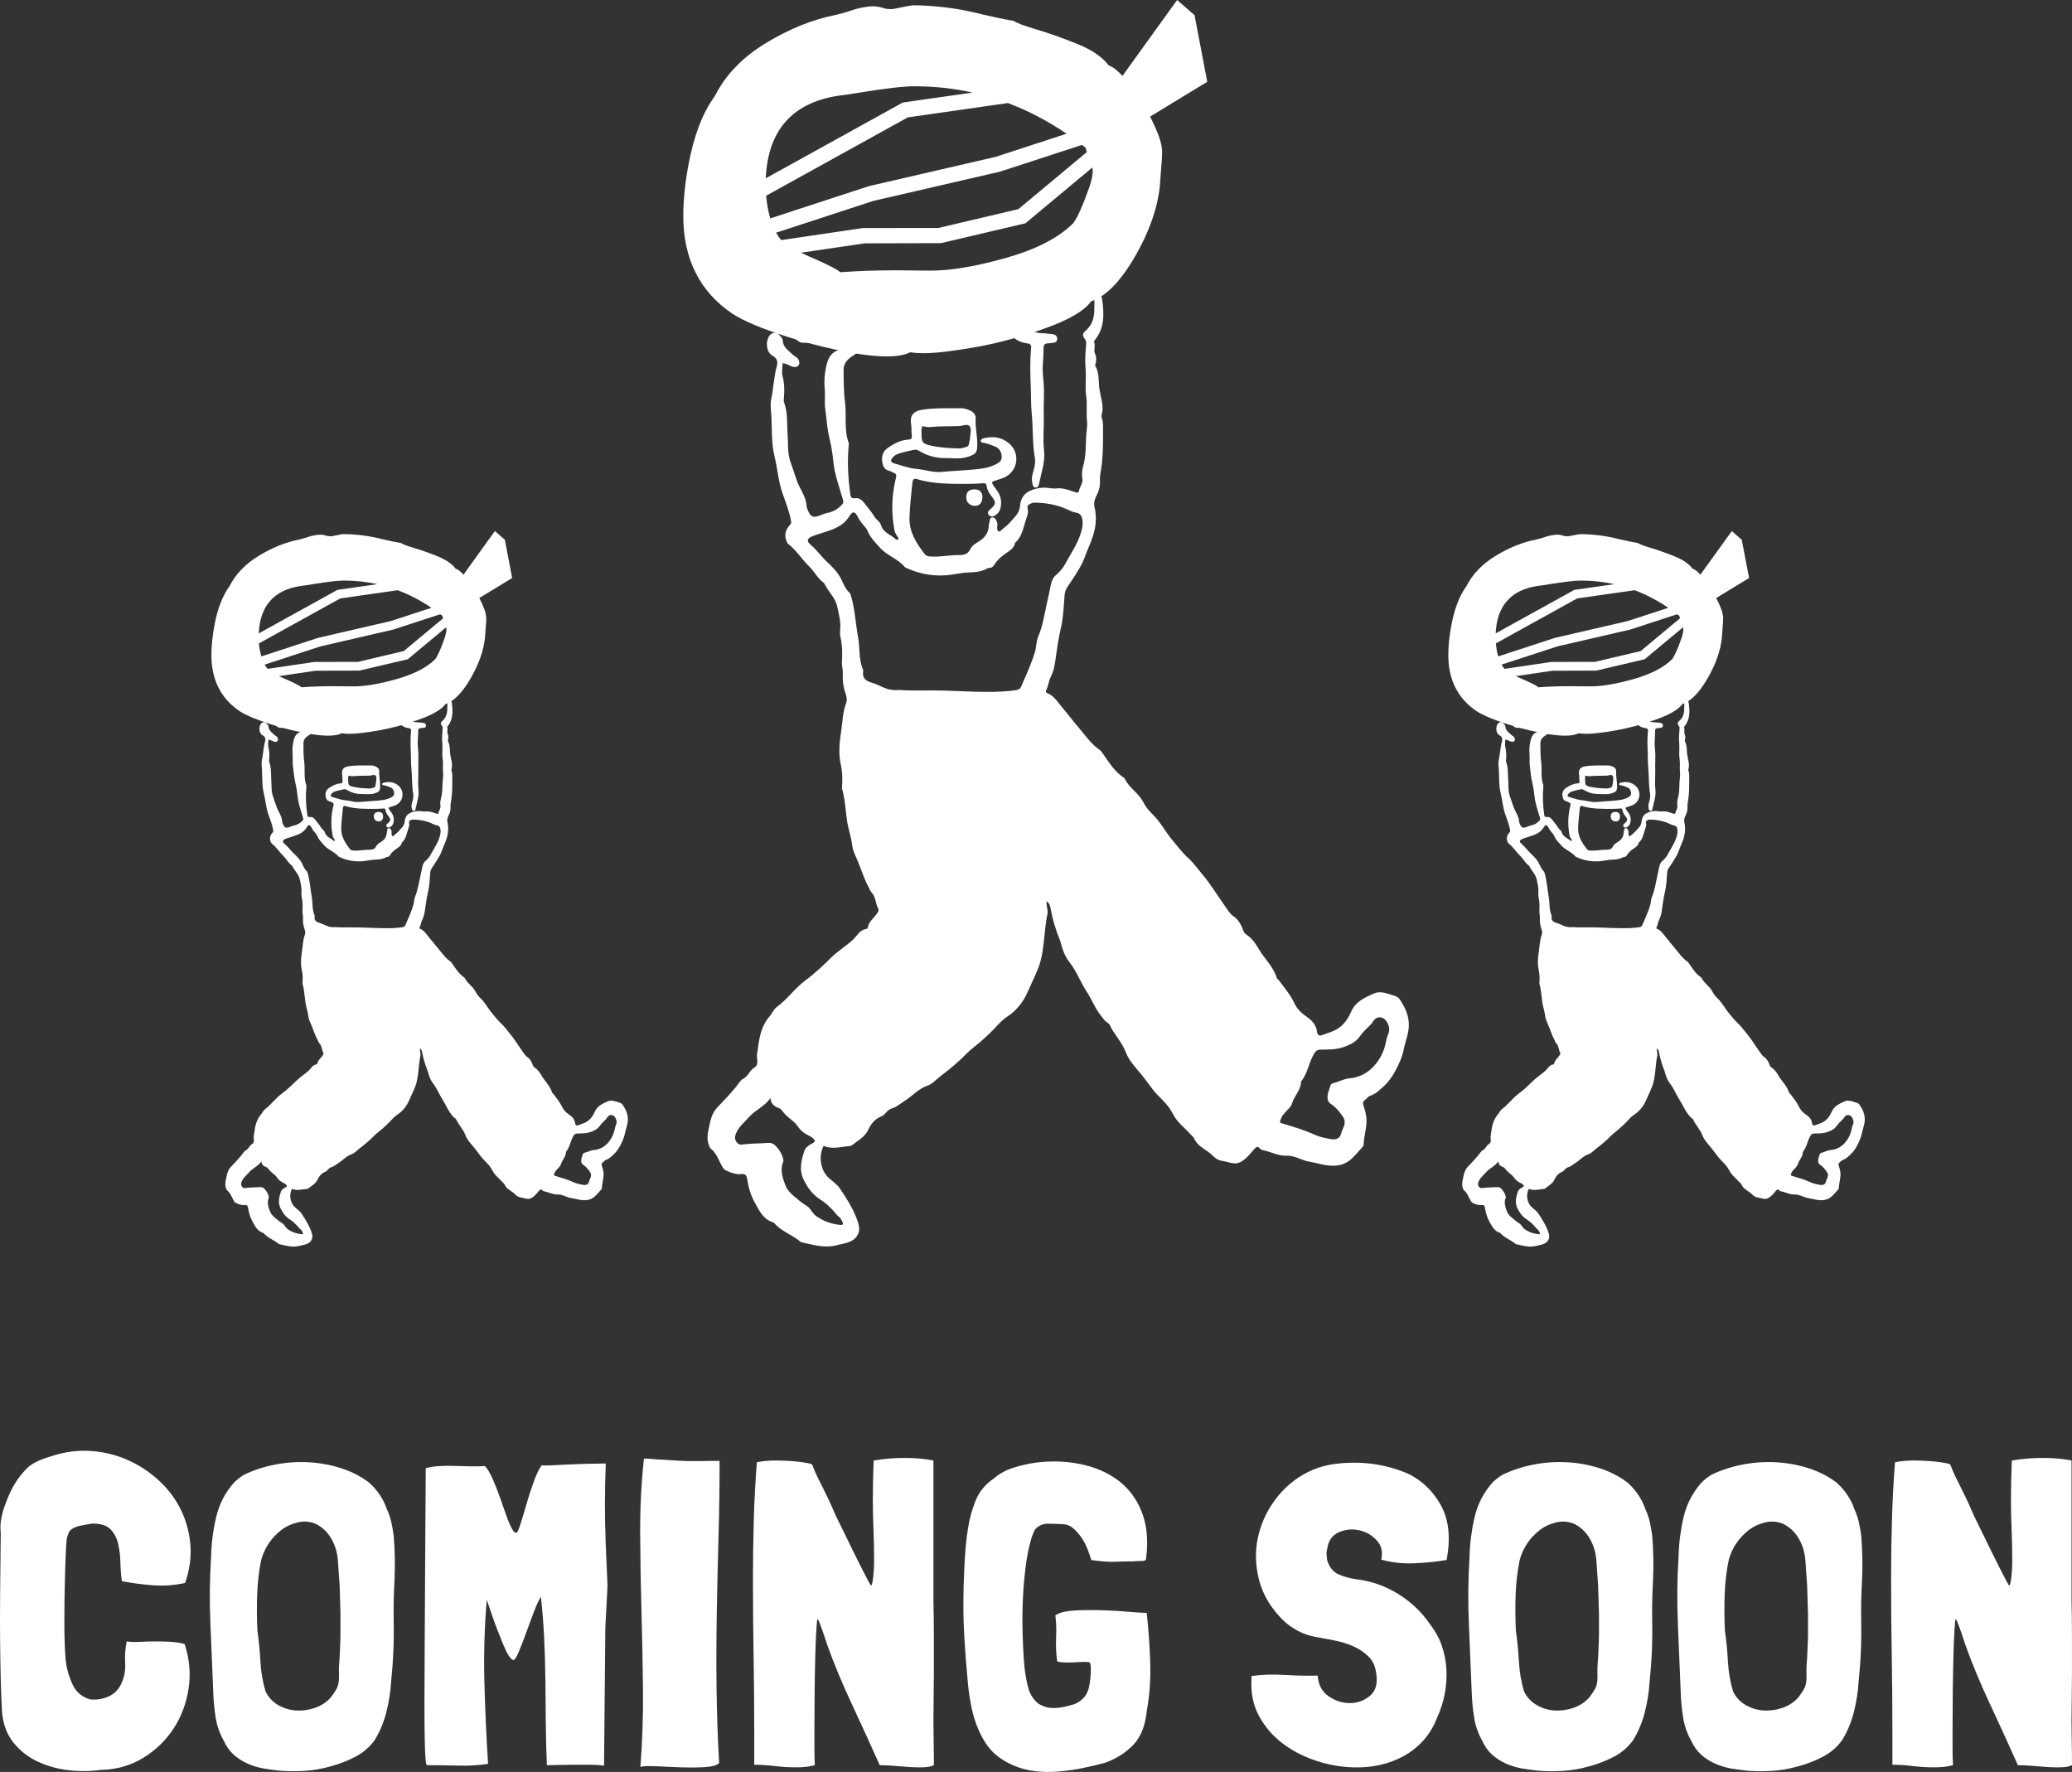
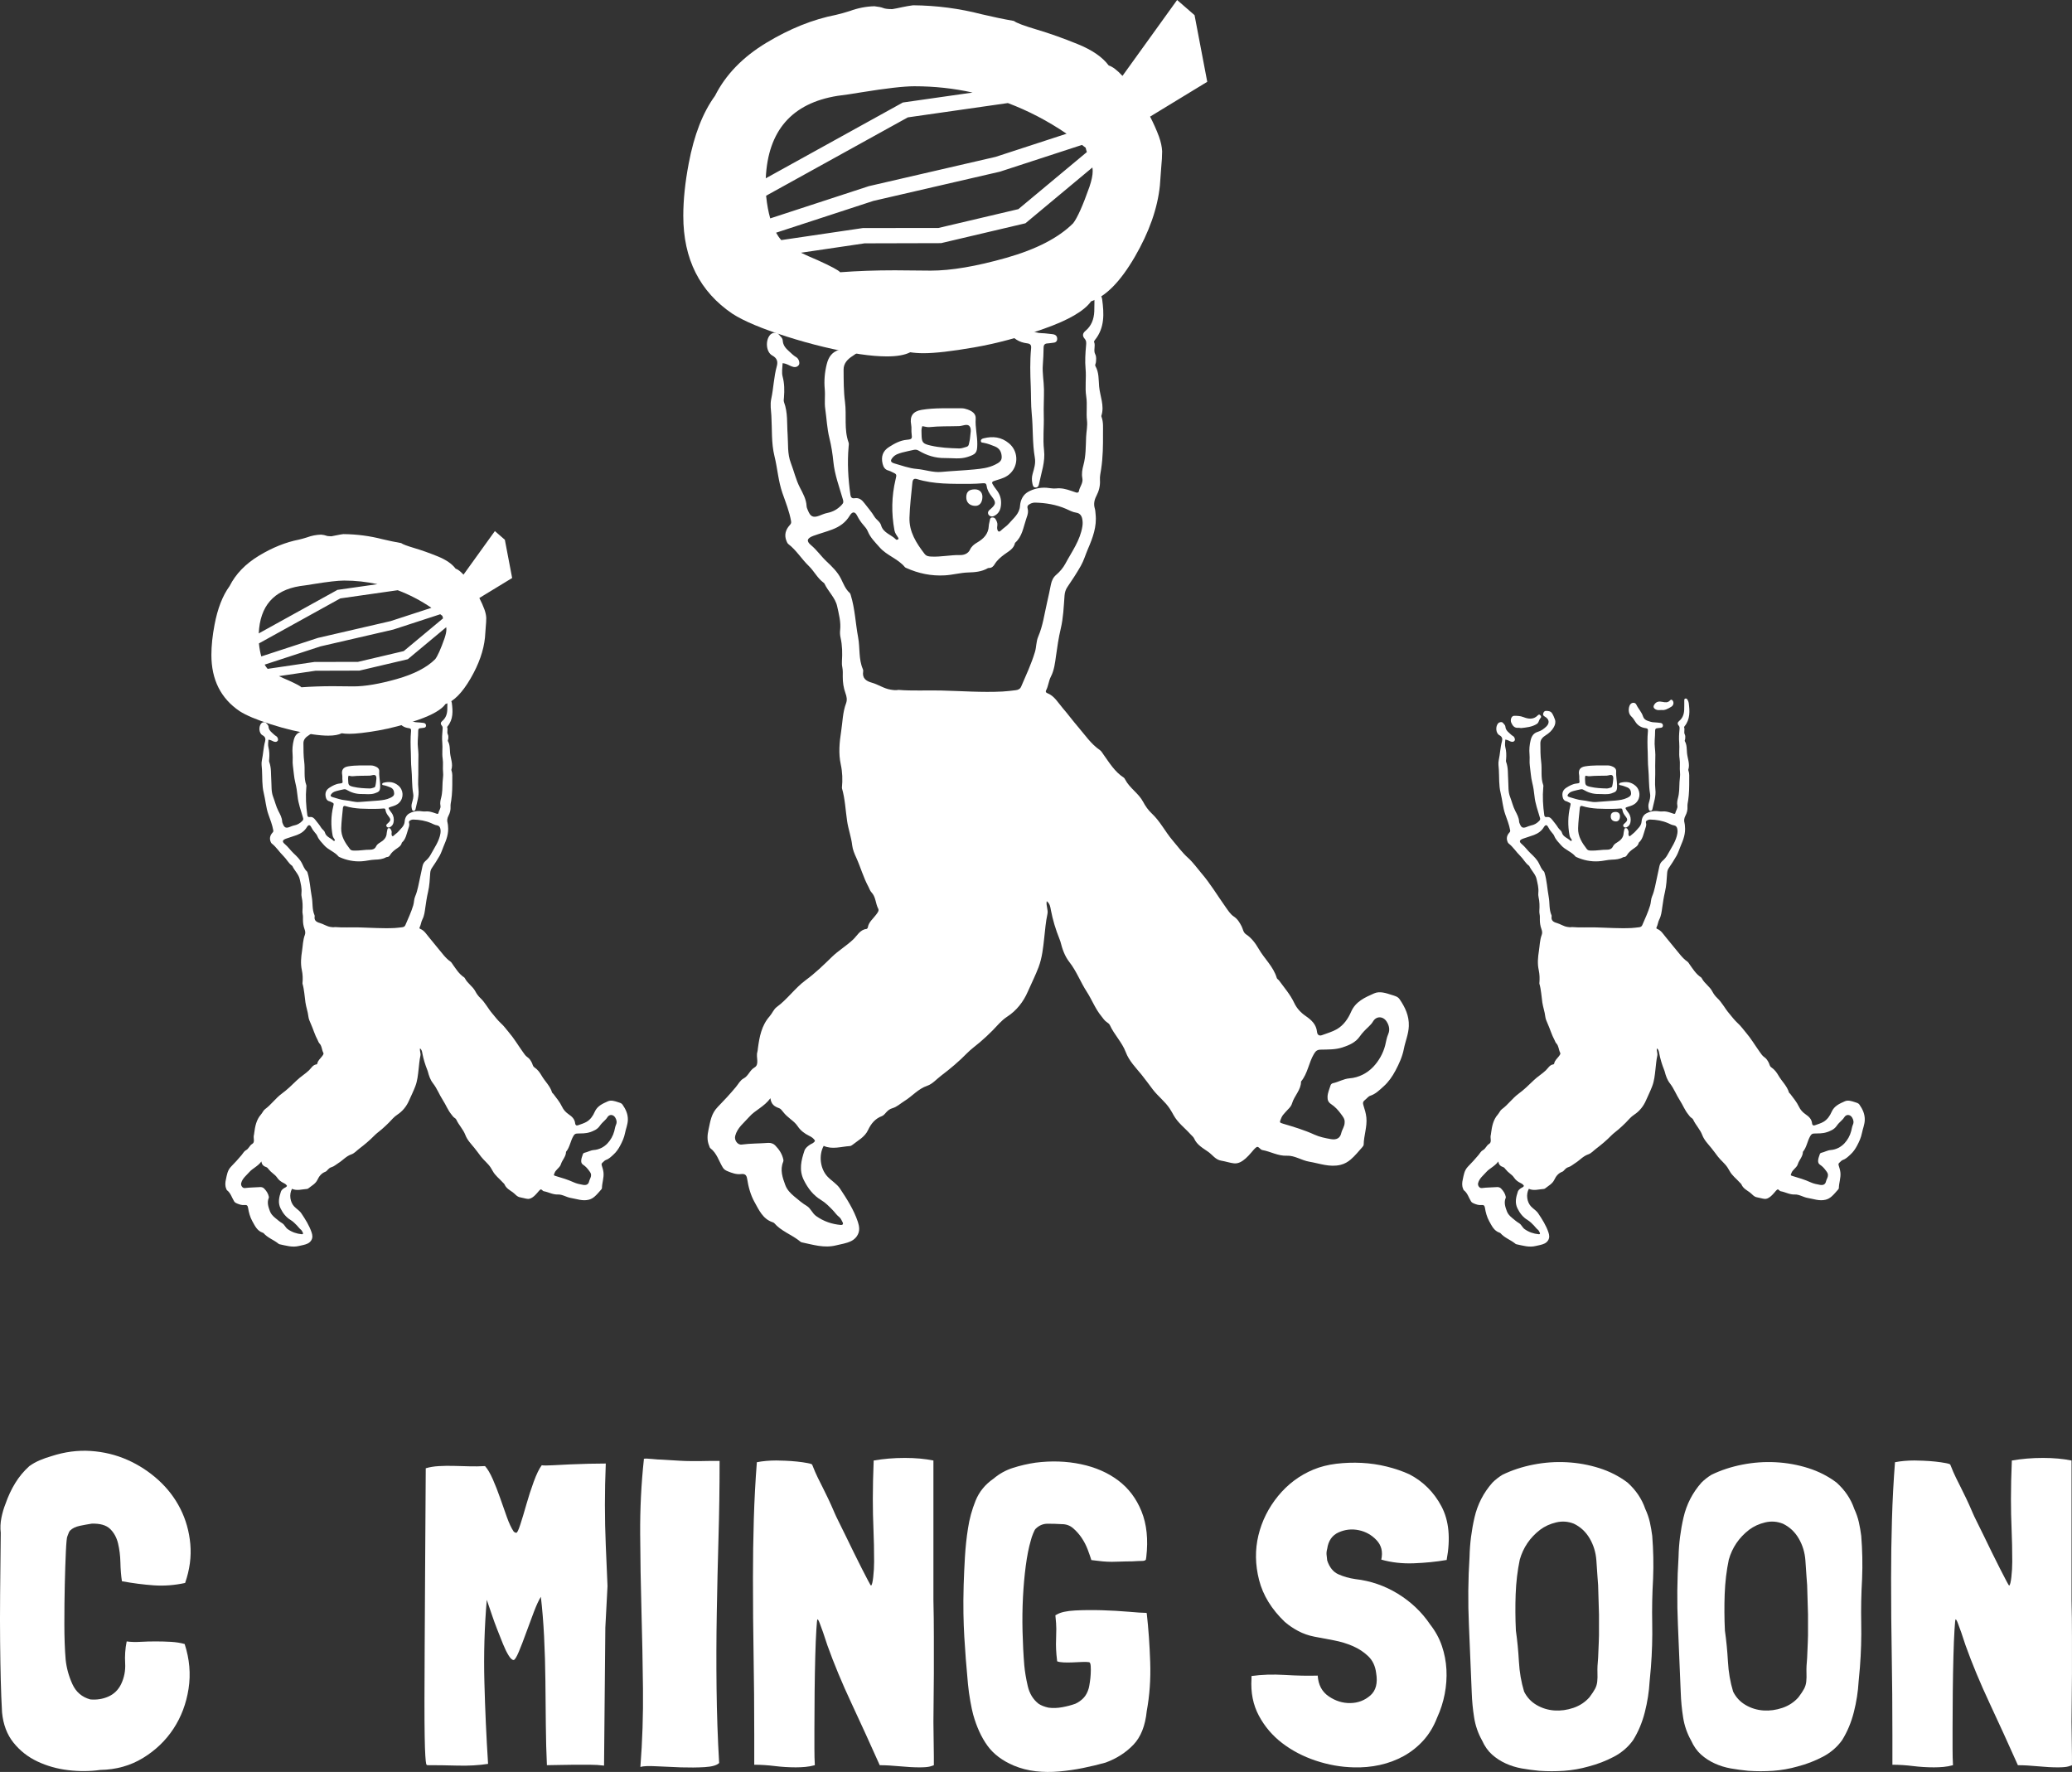
<svg xmlns="http://www.w3.org/2000/svg" id="Calque_1" x="0px" y="0px" width="135.142px" height="115.57px" viewBox="0 0 135.142 115.57" xml:space="preserve">
  <rect x="0" y="0" width="135.142" height="115.57" fill="#333333" stroke="none" />
  <g>
    <path fill="#FFFFFF" d="M58.836,0.469c-0.258,0.057-0.47,0.099-0.637,0.126c-0.278,0-0.478-0.024-0.595-0.073  c-0.119-0.049-0.31-0.086-0.574-0.115c-0.543,0.014-1.079,0.119-1.607,0.313c-0.307,0.098-0.606,0.182-0.899,0.25  c-1.503,0.293-3.02,0.902-4.55,1.827c-1.532,0.926-2.646,2.077-3.341,3.455c-0.793,1.086-1.365,2.554-1.712,4.405  c-0.236,1.239-0.355,2.38-0.355,3.424c0,2.812,1.072,4.941,3.215,6.389c0.738,0.474,1.914,0.968,3.529,1.482  c1.614,0.515,3.208,0.898,4.781,1.148c0.668,0.098,1.252,0.146,1.753,0.146c0.668,0,1.176-0.09,1.524-0.271  c0.25,0.04,0.543,0.062,0.876,0.062c0.738,0,1.831-0.125,3.279-0.376c1.447-0.25,2.971-0.657,4.572-1.221  c1.6-0.563,2.623-1.159,3.068-1.785c0.961-0.32,1.911-1.287,2.851-2.901c0.939-1.615,1.485-3.167,1.638-4.656l0.084-1.147  c0.041-0.418,0.062-0.78,0.062-1.086c-0.014-0.292-0.083-0.612-0.208-0.96c-0.157-0.426-0.351-0.859-0.578-1.299l3.728-2.271  l-0.828-4.347L76.775,0l-3.564,4.95c-0.343-0.371-0.644-0.602-0.899-0.681c-0.403-0.543-1.075-1.007-2.015-1.389  c-0.94-0.383-1.83-0.7-2.672-0.95c-0.842-0.251-1.34-0.438-1.493-0.563c-0.709-0.125-1.412-0.272-2.108-0.438  c-1.448-0.376-2.937-0.57-4.469-0.585C59.333,0.372,59.093,0.414,58.836,0.469 M50.618,15.177l6.347-2.074l8.259-1.908l5.345-1.743  c0.08,0.062,0.16,0.12,0.24,0.183c0.022,0.102,0.051,0.193,0.08,0.282l-4.467,3.723l-5.215,1.228l-4.926,0.005l-5.325,0.786  C50.832,15.52,50.719,15.359,50.618,15.177 M53.314,16.962c-0.405-0.169-0.761-0.328-1.07-0.479l4.147-0.612l4.99-0.013  l5.501-1.295l4.368-3.64c0.011,0.083,0.018,0.168,0.018,0.255c0,0.251-0.069,0.585-0.209,1.002  c-0.431,1.226-0.786,2.02-1.064,2.381c-0.946,0.946-2.4,1.698-4.362,2.255c-1.964,0.557-3.605,0.835-4.928,0.835l-2.338-0.021  c-1.253,0-2.443,0.042-3.57,0.126C54.699,17.63,54.204,17.366,53.314,16.962 M49.974,12.828c-0.003-0.021-0.004-0.041-0.006-0.062  l9.242-5.11l6.526-0.934c1.321,0.498,2.599,1.162,3.83,1.999l-4.633,1.511l-8.259,1.908l-6.437,2.104  C50.118,13.833,50.031,13.361,49.974,12.828 M59.639,5.626c1.302,0,2.567,0.138,3.796,0.41l-4.55,0.65l-0.08,0.045l-8.859,4.898  c0.14-3.105,1.699-4.9,4.683-5.378c0.459-0.056,0.974-0.132,1.545-0.229C57.802,5.758,58.957,5.626,59.639,5.626" />
    <path fill="#FFFFFF" d="M51.047,24.568c0.119,0.446,0.121,0.895,0.086,1.348c-0.008,0.104-0.032,0.222,0.003,0.314  c0.257,0.682,0.184,1.396,0.235,2.099c0.045,0.627-0.024,1.264,0.213,1.876c0.204,0.527,0.323,1.08,0.589,1.595  c0.191,0.37,0.416,0.761,0.435,1.211c0.004,0.102,0.058,0.203,0.097,0.301c0.153,0.376,0.327,0.469,0.706,0.333  c0.183-0.066,0.36-0.154,0.552-0.19c0.366-0.072,0.659-0.236,0.925-0.513c0.138-0.144,0.132-0.215,0.087-0.373  c-0.232-0.808-0.535-1.601-0.619-2.442c-0.052-0.525-0.132-1.042-0.259-1.554c-0.157-0.626-0.18-1.271-0.272-1.905  c-0.063-0.434,0.008-0.856-0.032-1.283c-0.052-0.556-0.004-1.105,0.134-1.648c0.115-0.453,0.34-0.783,0.814-0.924  c0.365-0.106,0.674-0.33,0.947-0.587c0.415-0.391,0.353-0.857-0.153-1.14c-0.142-0.079-0.224-0.168-0.197-0.312  c0.031-0.166,0.117-0.334,0.313-0.339c0.267-0.007,0.547,0.029,0.704,0.275c0.136,0.213,0.234,0.455,0.319,0.694  c0.107,0.302,0.037,0.592-0.114,0.867c-0.223,0.406-0.552,0.696-0.94,0.941c-0.325,0.205-0.601,0.476-0.598,0.896  c0.005,0.704,0,1.418,0.091,2.106c0.116,0.883-0.076,1.79,0.235,2.649c0.03,0.084,0.01,0.176,0.002,0.267  c-0.093,1.053-0.031,2.102,0.117,3.146c0.023,0.165,0.101,0.246,0.272,0.22c0.297-0.049,0.484,0.112,0.646,0.329  c0.216,0.288,0.463,0.559,0.644,0.866c0.125,0.212,0.371,0.33,0.436,0.564c0.144,0.515,0.673,0.612,0.984,0.941  c0.018,0.019,0.089,0.005,0.124-0.015c0.049-0.028,0.028-0.085,0.006-0.119c-0.095-0.149-0.205-0.283-0.24-0.473  c-0.205-1.11-0.19-2.213,0.072-3.312c0.083-0.346,0.089-0.345-0.241-0.495c-0.068-0.031-0.135-0.07-0.207-0.088  c-0.241-0.055-0.343-0.229-0.396-0.445c-0.114-0.469,0.012-0.837,0.419-1.094c0.354-0.225,0.719-0.43,1.158-0.471  c0.339-0.032,0.36-0.067,0.314-0.396c-0.028-0.196,0.01-0.387-0.028-0.584c-0.106-0.557,0.111-0.876,0.679-0.972  c0.863-0.144,1.737-0.093,2.608-0.102c0.132-0.001,0.271,0.033,0.396,0.079c0.281,0.103,0.548,0.263,0.525,0.6  c-0.038,0.564,0.11,1.11,0.105,1.669c-0.005,0.559-0.093,0.648-0.631,0.824c-0.494,0.162-0.984,0.067-1.477,0.074  c-0.623,0.009-1.186-0.167-1.711-0.481c-0.116-0.069-0.221-0.079-0.344-0.049c-0.249,0.06-0.502,0.102-0.748,0.172  c-0.215,0.062-0.433,0.125-0.594,0.307c-0.19,0.213-0.165,0.33,0.117,0.408c0.476,0.134,0.94,0.312,1.441,0.353  c0.538,0.044,1.055,0.247,1.61,0.194c0.712-0.067,1.429-0.092,2.142-0.162c0.461-0.045,0.924-0.095,1.355-0.311  c0.233-0.116,0.443-0.229,0.432-0.513c-0.012-0.3-0.127-0.548-0.44-0.674c-0.239-0.097-0.476-0.19-0.728-0.237  c-0.09-0.017-0.198-0.006-0.193-0.132c0.004-0.103,0.091-0.14,0.187-0.164c0.601-0.149,1.149-0.088,1.648,0.327  c0.595,0.494,0.642,1.389,0.109,1.938c-0.259,0.269-0.575,0.364-0.903,0.461c-0.368,0.109-0.377,0.125-0.169,0.432  c0.068,0.1,0.146,0.192,0.214,0.292c0.218,0.314,0.276,0.666,0.209,1.036c-0.048,0.267-0.194,0.472-0.448,0.587  c-0.164,0.074-0.36-0.021-0.379-0.188c-0.013-0.119,0.066-0.184,0.151-0.257c0.372-0.325,0.393-0.448,0.099-0.821  c-0.162-0.208-0.298-0.424-0.335-0.681c-0.022-0.157-0.074-0.206-0.226-0.196c-0.298,0.022-0.596,0.044-0.894,0.043  c-1.154-0.005-2.314,0.033-3.436-0.315c-0.227-0.07-0.277,0.088-0.291,0.231c-0.075,0.763-0.169,1.526-0.191,2.291  c-0.027,0.921,0.447,1.66,0.987,2.36c0.114,0.147,0.259,0.165,0.436,0.174c0.633,0.032,1.255-0.113,1.887-0.099  c0.252,0.006,0.518-0.098,0.634-0.345c0.104-0.224,0.267-0.352,0.464-0.468c0.421-0.246,0.745-0.56,0.765-1.092  c0.004-0.119,0.048-0.236,0.066-0.355c0.015-0.094,0.033-0.182,0.149-0.191c0.096-0.008,0.179,0.021,0.23,0.111  c0.069,0.117,0.131,0.244,0.116,0.384c-0.01,0.09-0.028,0.177-0.007,0.267c0.038,0.17,0.122,0.206,0.244,0.085  c0.161-0.16,0.367-0.278,0.507-0.443c0.295-0.347,0.695-0.64,0.732-1.154c0.027-0.386,0.195-0.729,0.515-0.913  c0.36-0.208,0.789-0.303,1.208-0.276c0.205,0.014,0.423,0.068,0.625,0.045c0.344-0.04,0.655,0.043,0.969,0.149  c0.113,0.038,0.228,0.074,0.34,0.115c0.089,0.032,0.17-0.006,0.183-0.079c0.045-0.293,0.292-0.527,0.225-0.855  c-0.058-0.282-0.003-0.581,0.069-0.845c0.166-0.607,0.151-1.225,0.177-1.837c0.014-0.36,0.1-0.72,0.057-1.079  c-0.062-0.521,0.032-1.044-0.05-1.569c-0.093-0.594,0.014-1.199-0.042-1.803c-0.046-0.499-0.015-1.009,0.031-1.51  c0.017-0.179,0.027-0.317-0.093-0.453c-0.164-0.186-0.128-0.36,0.052-0.509c0.396-0.329,0.553-0.77,0.577-1.264  c0.017-0.345,0.005-0.69,0.01-1.036c0.001-0.104-0.012-0.226,0.13-0.253c0.126-0.024,0.199,0.065,0.248,0.158  c0.056,0.106,0.111,0.221,0.127,0.337c0.124,0.935,0.172,1.857-0.476,2.655c-0.027,0.033-0.063,0.091-0.052,0.119  c0.11,0.261-0.056,0.55,0.072,0.798c0.091,0.176,0.061,0.347,0.05,0.522c-0.005,0.088-0.081,0.178-0.032,0.263  c0.234,0.413,0.201,0.88,0.239,1.322c0.056,0.636,0.361,1.255,0.148,1.911c-0.009,0.024,0.002,0.06,0.013,0.088  c0.127,0.347,0.089,0.701,0.092,1.062c0.006,0.782-0.004,1.559-0.121,2.331c-0.036,0.237-0.095,0.479-0.078,0.714  c0.024,0.377-0.064,0.715-0.234,1.04c-0.139,0.266-0.188,0.535-0.098,0.829c0.034,0.114,0.033,0.239,0.048,0.358  c0.089,0.81-0.187,1.546-0.497,2.263c-0.158,0.364-0.264,0.747-0.461,1.098c-0.271,0.48-0.573,0.938-0.883,1.392  c-0.111,0.163-0.168,0.348-0.184,0.55c-0.054,0.725-0.079,1.451-0.249,2.168c-0.138,0.583-0.227,1.181-0.309,1.778  c-0.063,0.454-0.118,0.933-0.333,1.345c-0.15,0.289-0.163,0.611-0.311,0.892c-0.044,0.083-0.019,0.147,0.065,0.181  c0.479,0.184,0.711,0.628,1.021,0.985c0.341,0.394,0.65,0.818,0.987,1.208c0.455,0.526,0.846,1.125,1.438,1.53  c0.094,0.064,0.153,0.181,0.225,0.279c0.39,0.545,0.738,1.13,1.321,1.508c0.047,0.031,0.079,0.091,0.106,0.143  c0.295,0.559,0.874,0.886,1.169,1.45c0.145,0.276,0.337,0.544,0.564,0.756c0.546,0.51,0.87,1.183,1.346,1.741  c0.33,0.387,0.633,0.806,1.009,1.143c0.335,0.3,0.583,0.661,0.868,0.994c0.596,0.692,1.062,1.481,1.591,2.224  c0.156,0.219,0.31,0.466,0.525,0.607c0.258,0.171,0.381,0.391,0.516,0.647c0.091,0.172,0.093,0.391,0.296,0.526  c0.354,0.233,0.612,0.586,0.818,0.943c0.372,0.647,0.962,1.158,1.18,1.901c0.019,0.062,0.104,0.104,0.148,0.163  c0.344,0.471,0.734,0.919,0.981,1.446c0.175,0.375,0.438,0.651,0.754,0.868c0.385,0.267,0.693,0.55,0.743,1.046  c0.016,0.171,0.133,0.273,0.317,0.205c0.332-0.124,0.683-0.22,0.985-0.397c0.434-0.255,0.723-0.679,0.917-1.126  c0.296-0.68,0.907-0.938,1.499-1.202c0.36-0.162,0.771-0.024,1.142,0.096c0.183,0.059,0.399,0.105,0.515,0.271  c0.364,0.529,0.635,1.085,0.61,1.767c-0.018,0.522-0.226,0.986-0.322,1.48c-0.099,0.512-0.312,0.976-0.55,1.423  c-0.199,0.376-0.443,0.732-0.777,1.032c-0.271,0.242-0.512,0.491-0.869,0.608c-0.133,0.044-0.229,0.191-0.35,0.28  c-0.129,0.097-0.14,0.199-0.09,0.352c0.083,0.255,0.162,0.519,0.189,0.783c0.062,0.599-0.165,1.175-0.176,1.771  c-0.001,0.054-0.043,0.115-0.082,0.158c-0.246,0.274-0.478,0.569-0.757,0.807c-0.186,0.158-0.397,0.289-0.665,0.354  c-0.715,0.176-1.369-0.093-2.042-0.205c-0.498-0.082-0.955-0.413-1.456-0.39c-0.588,0.027-1.067-0.276-1.609-0.37  c-0.137-0.023-0.251-0.271-0.374-0.192c-0.121,0.079-0.232,0.223-0.338,0.347c-0.118,0.137-0.238,0.273-0.374,0.392  c-0.219,0.189-0.464,0.354-0.766,0.32c-0.277-0.032-0.548-0.129-0.824-0.173c-0.373-0.059-0.565-0.371-0.839-0.568  c-0.349-0.25-0.744-0.45-0.932-0.88c-0.044-0.101-0.153-0.181-0.23-0.269c-0.374-0.417-0.837-0.753-1.115-1.261  c-0.073-0.132-0.153-0.275-0.238-0.406c-0.308-0.472-0.761-0.805-1.1-1.243c-0.251-0.326-0.488-0.663-0.748-0.983  c-0.374-0.46-0.811-0.892-1.029-1.47c-0.243-0.645-0.75-1.135-1.035-1.758c-0.035-0.076-0.115-0.143-0.188-0.188  c-0.16-0.1-0.251-0.257-0.366-0.396c-0.401-0.486-0.619-1.082-0.959-1.605c-0.404-0.622-0.662-1.331-1.122-1.918  c-0.315-0.402-0.469-0.864-0.591-1.346c-0.016-0.059-0.038-0.115-0.062-0.171c-0.247-0.612-0.438-1.24-0.561-1.889  c-0.037-0.193-0.052-0.403-0.27-0.575c-0.055,0.318,0.109,0.559,0.046,0.84c-0.113,0.512-0.15,1.042-0.21,1.565  c-0.071,0.642-0.133,1.274-0.366,1.896c-0.208,0.551-0.474,1.07-0.707,1.606c-0.288,0.663-0.738,1.236-1.343,1.627  c-0.388,0.252-0.657,0.603-0.967,0.914c-0.258,0.261-0.529,0.512-0.803,0.746c-0.281,0.242-0.588,0.456-0.851,0.725  c-0.522,0.533-1.093,1.015-1.688,1.464c-0.298,0.226-0.569,0.545-0.902,0.656c-0.597,0.201-0.977,0.681-1.483,0.991  c-0.264,0.162-0.49,0.389-0.8,0.477c-0.151,0.043-0.268,0.13-0.374,0.243c-0.091,0.099-0.184,0.224-0.301,0.268  c-0.447,0.166-0.715,0.505-0.903,0.907c-0.218,0.467-0.659,0.678-1.027,0.975c-0.044,0.036-0.106,0.069-0.161,0.072  c-0.573,0.036-1.145,0.24-1.708-0.012c-0.345,0.636-0.217,1.512,0.253,2.008c0.259,0.272,0.608,0.473,0.808,0.773  c0.455,0.686,0.905,1.384,1.169,2.176c0.049,0.146,0.081,0.292,0.085,0.442c0.01,0.352-0.218,0.663-0.523,0.812  c-0.314,0.153-0.648,0.194-0.979,0.277c-0.783,0.197-1.506-0.043-2.246-0.196c-0.067-0.015-0.126-0.077-0.185-0.123  c-0.521-0.399-1.167-0.619-1.609-1.133c-0.027-0.031-0.077-0.047-0.12-0.061c-0.627-0.217-0.877-0.799-1.159-1.302  c-0.258-0.459-0.405-0.994-0.486-1.525c-0.04-0.265-0.162-0.336-0.39-0.309c-0.314,0.038-0.597-0.068-0.876-0.182  c-0.121-0.049-0.237-0.11-0.315-0.236c-0.265-0.426-0.39-0.942-0.816-1.266c-0.043-0.031-0.056-0.104-0.079-0.16  c-0.148-0.348-0.123-0.692-0.042-1.059c0.118-0.53,0.169-1.033,0.604-1.478c0.403-0.412,0.806-0.847,1.181-1.297  c0.156-0.188,0.287-0.446,0.496-0.554c0.324-0.166,0.395-0.532,0.716-0.719c0.344-0.2,0.082-0.673,0.187-1.011  c0.022-0.071,0.024-0.148,0.034-0.224c0.101-0.757,0.235-1.5,0.767-2.103c0.168-0.19,0.265-0.46,0.461-0.603  c0.702-0.512,1.192-1.241,1.895-1.758c0.611-0.447,1.162-0.982,1.706-1.513c0.432-0.42,0.953-0.724,1.39-1.14  c0.261-0.247,0.438-0.638,0.869-0.684c0.032-0.004,0.077-0.06,0.083-0.098c0.057-0.351,0.334-0.554,0.527-0.815  c0.087-0.118,0.226-0.27,0.154-0.403c-0.184-0.345-0.154-0.773-0.443-1.073c-0.093-0.096-0.13-0.235-0.193-0.353  c-0.332-0.607-0.513-1.278-0.798-1.906c-0.111-0.244-0.232-0.517-0.265-0.803c-0.06-0.538-0.253-1.047-0.332-1.584  c-0.105-0.713-0.132-1.439-0.335-2.138c-0.004-0.014-0.004-0.03-0.003-0.045c0.049-0.511,0.034-1.01-0.077-1.521  c-0.155-0.711-0.085-1.438,0.027-2.155c0.094-0.608,0.097-1.231,0.317-1.817c0.088-0.235,0.045-0.443-0.043-0.686  c-0.12-0.33-0.173-0.701-0.17-1.055c0.002-0.209,0.012-0.415-0.029-0.617c-0.028-0.136-0.032-0.267-0.024-0.403  c0.03-0.511,0.025-1.022-0.09-1.525c-0.037-0.165-0.046-0.33-0.028-0.495c0.059-0.532-0.085-1.05-0.194-1.553  c-0.12-0.556-0.59-0.964-0.83-1.48c-0.012-0.026-0.04-0.047-0.064-0.064c-0.398-0.295-0.61-0.751-0.966-1.094  c-0.463-0.446-0.801-1.021-1.325-1.421c-0.055-0.043-0.088-0.122-0.116-0.189c-0.164-0.388-0.067-0.738,0.2-1.034  c0.08-0.089,0.116-0.144,0.096-0.264c-0.111-0.634-0.352-1.232-0.562-1.83c-0.276-0.79-0.324-1.616-0.522-2.416  c-0.214-0.864-0.15-1.764-0.203-2.647c-0.022-0.358-0.088-0.714-0.009-1.082c0.152-0.704,0.169-1.433,0.363-2.134  c0.081-0.293,0.028-0.525-0.296-0.702c-0.416-0.227-0.46-1.015-0.123-1.361c0.128-0.132,0.42-0.179,0.521-0.042  c0.103,0.137,0.274,0.236,0.287,0.435c0.018,0.294,0.186,0.496,0.397,0.682c0.157,0.138,0.295,0.289,0.483,0.397  c0.179,0.104,0.254,0.399,0.164,0.515c-0.136,0.174-0.322,0.145-0.495,0.073c-0.165-0.068-0.315-0.176-0.558-0.196  C51.03,24.005,50.973,24.29,51.047,24.568 M61.381,45.037c1.336,0.03,2.67,0.136,4.007,0.066c0.286-0.015,0.571-0.053,0.855-0.086  c0.155-0.018,0.289-0.073,0.359-0.233c0.32-0.744,0.664-1.477,0.899-2.256c0.101-0.332,0.075-0.681,0.216-1.01  c0.303-0.704,0.401-1.468,0.573-2.21c0.092-0.395,0.175-0.791,0.254-1.188c0.049-0.246,0.152-0.466,0.339-0.624  c0.246-0.21,0.454-0.454,0.602-0.73c0.423-0.789,0.97-1.521,1.112-2.44c0.027-0.17,0.022-0.332-0.012-0.493  c-0.043-0.205-0.16-0.363-0.383-0.394c-0.244-0.034-0.451-0.152-0.671-0.25c-0.643-0.279-1.323-0.391-2.021-0.408  c-0.153-0.003-0.3,0.054-0.421,0.145c-0.14,0.104-0.046,0.25-0.039,0.379c0.012,0.203-0.067,0.39-0.128,0.572  c-0.181,0.536-0.254,1.126-0.718,1.529c-0.082,0.397-0.415,0.545-0.703,0.76c-0.234,0.174-0.471,0.372-0.63,0.64  c-0.075,0.126-0.187,0.242-0.362,0.237c-0.029-0.001-0.063,0.005-0.088,0.019c-0.4,0.229-0.823,0.262-1.284,0.276  c-0.5,0.015-0.999,0.159-1.512,0.188c-0.89,0.051-1.725-0.124-2.528-0.488c-0.028-0.013-0.058-0.025-0.076-0.048  c-0.452-0.55-1.174-0.751-1.643-1.285c-0.289-0.329-0.61-0.636-0.775-1.045c-0.066-0.163-0.175-0.288-0.276-0.402  c-0.172-0.193-0.306-0.396-0.422-0.625c-0.144-0.285-0.316-0.28-0.486,0.003c-0.267,0.443-0.643,0.711-1.133,0.897  c-0.407,0.156-0.826,0.266-1.232,0.414c-0.414,0.152-0.483,0.339-0.158,0.607c0.382,0.317,0.657,0.726,1.016,1.064  c0.346,0.325,0.717,0.681,0.94,1.129c0.16,0.322,0.284,0.666,0.56,0.917c0.049,0.044,0.06,0.098,0.078,0.154  c0.276,0.897,0.308,1.835,0.479,2.747c0.131,0.692,0.021,1.417,0.311,2.081c0.018,0.04,0.026,0.091,0.019,0.133  c-0.076,0.458,0.183,0.641,0.575,0.75c0.415,0.116,0.775,0.381,1.215,0.45c0.167,0.027,0.324,0.052,0.519,0.017  C59.512,45.07,60.447,45.015,61.381,45.037 M87.459,72.651c-0.176-0.241-0.382-0.47-0.634-0.634  c-0.19-0.125-0.248-0.267-0.239-0.488c0.01-0.265,0.123-0.493,0.195-0.736c0.022-0.077,0.091-0.13,0.162-0.146  c0.367-0.078,0.691-0.287,1.078-0.316c0.608-0.046,1.16-0.341,1.548-0.752c0.354-0.374,0.64-0.864,0.776-1.398  c0.063-0.245,0.092-0.495,0.199-0.735c0.121-0.271,0.063-0.562-0.104-0.819c-0.229-0.356-0.668-0.373-0.884-0.01  c-0.08,0.136-0.176,0.238-0.285,0.341c-0.215,0.2-0.419,0.405-0.591,0.652c-0.268,0.385-0.688,0.562-1.119,0.704  c-0.464,0.152-0.947,0.134-1.427,0.146c-0.22,0.006-0.317,0.082-0.436,0.283c-0.341,0.573-0.403,1.272-0.84,1.796  c0,0.554-0.439,0.927-0.585,1.422c-0.072,0.251-0.284,0.396-0.441,0.586c-0.093,0.109-0.195,0.203-0.256,0.354  c-0.123,0.307-0.154,0.312,0.123,0.393c0.688,0.202,1.378,0.411,2.029,0.708c0.351,0.159,0.706,0.227,1.073,0.293  c0.356,0.064,0.606-0.051,0.68-0.391c0.053-0.236,0.22-0.432,0.22-0.688C87.729,72.985,87.579,72.816,87.459,72.651 M48.872,72.839  c-0.337,0.387-0.78,0.706-0.92,1.246c-0.072,0.277,0.153,0.603,0.428,0.565c0.573-0.077,1.149-0.064,1.723-0.109  c0.175-0.014,0.345,0.053,0.449,0.156c0.261,0.265,0.472,0.573,0.544,0.952c0.008,0.04,0.001,0.089-0.015,0.128  c-0.217,0.529-0.042,1.027,0.138,1.515c0.114,0.308,0.339,0.541,0.6,0.756c0.262,0.217,0.513,0.433,0.81,0.612  c0.244,0.145,0.351,0.476,0.602,0.653c0.484,0.346,1.026,0.53,1.614,0.583c0.096,0.009,0.181-0.053,0.114-0.174  c-0.065-0.118-0.116-0.262-0.217-0.338c-0.184-0.14-0.302-0.333-0.461-0.491c-0.223-0.224-0.44-0.451-0.715-0.616  c-0.52-0.312-0.87-0.768-1.138-1.307c-0.326-0.654-0.172-1.289,0.04-1.92c0.055-0.167,0.208-0.29,0.364-0.394  c0.109-0.072,0.257-0.1,0.324-0.251c-0.081-0.162-0.229-0.251-0.392-0.33c-0.296-0.146-0.553-0.34-0.738-0.62  c-0.122-0.188-0.296-0.328-0.467-0.466c-0.176-0.141-0.342-0.285-0.48-0.465c-0.073-0.094-0.157-0.208-0.26-0.245  c-0.283-0.1-0.521-0.231-0.57-0.65C49.829,72.196,49.25,72.405,48.872,72.839 M60.106,28.318c0.011,0.535,0.061,0.62,0.587,0.741  c0.614,0.143,1.244,0.172,1.872,0.19c0.159,0.004,0.321-0.065,0.479-0.107c0.098-0.025,0.14-0.104,0.156-0.2  c0.023-0.133,0.064-0.266,0.071-0.399c0.013-0.252,0.113-0.562-0.034-0.743c-0.15-0.186-0.449-0.016-0.682-0.008  c-0.644,0.021-1.289-0.003-1.932,0.065c-0.143,0.016-0.294-0.037-0.468-0.062C60.078,27.988,60.103,28.155,60.106,28.318" />
    <path fill="#FFFFFF" d="M68.095,29.362c-0.086-0.745,0.006-1.494-0.017-2.243c-0.018-0.568,0.02-1.145,0.013-1.717  c-0.006-0.537-0.118-1.071-0.074-1.614c0.031-0.371,0.042-0.745,0.05-1.118c0.003-0.191,0.089-0.269,0.273-0.272  c0.105-0.002,0.209-0.033,0.314-0.038c0.174-0.008,0.301-0.075,0.299-0.264c-0.002-0.2-0.133-0.285-0.324-0.302  c-0.225-0.019-0.45-0.061-0.675-0.063c-0.263-0.002-0.498-0.086-0.742-0.17c-0.266-0.093-0.443-0.254-0.525-0.513  c-0.157-0.495-0.534-0.861-0.751-1.325c-0.143-0.304-0.562-0.269-0.728,0.027c-0.175,0.311-0.232,0.947,0.138,1.295  c0.184,0.173,0.326,0.377,0.458,0.598c0.261,0.434,0.674,0.687,1.171,0.747c0.251,0.03,0.296,0.128,0.275,0.343  c-0.079,0.824-0.055,1.649-0.021,2.477c0.024,0.584,0.004,1.171,0.062,1.755c0.096,0.958,0.037,1.931,0.203,2.881  c0.067,0.384-0.048,0.717-0.143,1.059c-0.061,0.215-0.06,0.41-0.017,0.619c0.028,0.14,0.053,0.281,0.233,0.271  c0.149-0.008,0.181-0.131,0.207-0.257C67.919,30.819,68.185,30.118,68.095,29.362" />
-     <path fill="#FFFFFF" d="M52.833,22.387c0.603-0.066,1.232-0.119,1.789-0.468c0.1-0.062,0.152-0.135,0.195-0.231  c0.066-0.151,0.114-0.313,0.228-0.438c0.133-0.143,0.045-0.251-0.054-0.348c-0.105-0.102-0.2-0.019-0.272,0.054  c-0.492,0.496-1.073,0.399-1.623,0.185c-0.354-0.14-0.704-0.146-1.057-0.145c-0.295,0.001-0.464,0.457-0.313,0.794  c0.156,0.351,0.373,0.619,0.815,0.567C52.627,22.348,52.719,22.374,52.833,22.387" />
    <path fill="#FFFFFF" d="M68.812,20.332c0.356,0.054,0.723-0.146,1.081-0.362c0.236-0.145,0.322-0.427,0.196-0.66  c-0.07-0.131-0.2-0.215-0.325-0.071c-0.254,0.289-0.564,0.229-0.873,0.167c-0.363-0.073-0.684-0.051-0.907,0.296  c-0.164,0.255-0.113,0.433,0.169,0.575C68.338,20.37,68.532,20.347,68.812,20.332" />
    <path fill="#FFFFFF" d="M63.023,32.425c-0.004,0.337,0.208,0.551,0.562,0.569c0.296,0.015,0.483-0.204,0.491-0.575  c0.006-0.313-0.19-0.508-0.507-0.503C63.197,31.922,63.027,32.081,63.023,32.425" />
    <path fill="#FFFFFF" d="M21.979,34.906c-0.148,0.032-0.27,0.056-0.365,0.072c-0.16,0-0.275-0.015-0.342-0.042  c-0.068-0.028-0.178-0.051-0.33-0.066c-0.311,0.008-0.619,0.068-0.922,0.18c-0.176,0.057-0.348,0.104-0.516,0.144  c-0.863,0.168-1.734,0.518-2.612,1.049c-0.879,0.532-1.519,1.193-1.917,1.983c-0.456,0.623-0.784,1.467-0.983,2.528  c-0.136,0.711-0.204,1.366-0.204,1.965c0,1.614,0.615,2.836,1.845,3.667c0.424,0.272,1.099,0.557,2.026,0.852  c0.926,0.296,1.841,0.516,2.744,0.659c0.384,0.056,0.719,0.084,1.007,0.084c0.383,0,0.675-0.053,0.875-0.156  c0.143,0.023,0.311,0.036,0.502,0.036c0.424,0,1.051-0.071,1.882-0.215c0.831-0.145,1.706-0.378,2.625-0.701  c0.918-0.324,1.506-0.666,1.761-1.025c0.552-0.184,1.097-0.739,1.636-1.666c0.539-0.926,0.853-1.816,0.941-2.672l0.048-0.659  c0.023-0.24,0.035-0.448,0.035-0.623c-0.008-0.168-0.047-0.352-0.119-0.552c-0.09-0.244-0.201-0.492-0.332-0.745l2.14-1.304  l-0.476-2.495l-0.651-0.566l-2.046,2.842c-0.197-0.214-0.37-0.346-0.516-0.392c-0.232-0.312-0.618-0.577-1.157-0.797  c-0.54-0.22-1.051-0.401-1.534-0.545c-0.484-0.144-0.77-0.252-0.857-0.324c-0.407-0.072-0.811-0.156-1.21-0.251  c-0.831-0.216-1.686-0.328-2.565-0.336C22.265,34.851,22.127,34.874,21.979,34.906 M17.262,43.348l3.643-1.19l4.741-1.095l3.068-1  c0.046,0.034,0.092,0.068,0.138,0.104c0.012,0.059,0.029,0.11,0.046,0.162l-2.565,2.137L23.34,43.17l-2.827,0.003l-3.057,0.451  C17.385,43.545,17.32,43.453,17.262,43.348 M18.809,44.373c-0.232-0.097-0.437-0.188-0.614-0.275l2.381-0.351l2.864-0.008  l3.158-0.743l2.507-2.089c0.006,0.048,0.01,0.097,0.01,0.146c0,0.145-0.04,0.335-0.12,0.575c-0.247,0.703-0.451,1.158-0.611,1.366  c-0.543,0.543-1.378,0.975-2.504,1.294c-1.127,0.32-2.07,0.48-2.828,0.48l-1.343-0.013c-0.719,0-1.402,0.024-2.049,0.072  C19.604,44.757,19.32,44.605,18.809,44.373 M16.892,42c-0.001-0.012-0.002-0.023-0.003-0.036l5.305-2.934l3.746-0.535  c0.758,0.286,1.491,0.667,2.198,1.147l-2.659,0.867l-4.741,1.096l-3.695,1.208C16.975,42.577,16.925,42.306,16.892,42   M22.44,37.866c0.747,0,1.473,0.079,2.179,0.235l-2.612,0.372L21.961,38.5l-5.085,2.812c0.081-1.782,0.975-2.813,2.688-3.087  c0.264-0.032,0.559-0.076,0.887-0.132C21.386,37.942,22.049,37.866,22.44,37.866" />
    <path fill="#FFFFFF" d="M17.508,48.74c0.068,0.255,0.07,0.513,0.05,0.772c-0.005,0.061-0.019,0.127,0.001,0.181  c0.147,0.391,0.106,0.801,0.135,1.204c0.026,0.36-0.014,0.727,0.122,1.077c0.118,0.303,0.186,0.619,0.338,0.915  c0.11,0.213,0.239,0.438,0.25,0.695c0.002,0.059,0.033,0.117,0.056,0.173c0.087,0.216,0.187,0.27,0.405,0.191  c0.105-0.038,0.207-0.088,0.317-0.11c0.21-0.041,0.378-0.135,0.531-0.293c0.079-0.083,0.076-0.124,0.05-0.214  c-0.134-0.464-0.307-0.919-0.355-1.403c-0.03-0.301-0.076-0.598-0.149-0.891c-0.09-0.359-0.103-0.73-0.156-1.094  c-0.036-0.249,0.004-0.492-0.019-0.737c-0.03-0.319-0.002-0.634,0.077-0.946c0.066-0.259,0.195-0.45,0.468-0.53  c0.209-0.062,0.386-0.188,0.543-0.337c0.238-0.224,0.203-0.491-0.088-0.653c-0.081-0.046-0.129-0.098-0.113-0.18  c0.018-0.095,0.067-0.19,0.18-0.193c0.153-0.005,0.314,0.016,0.404,0.156c0.078,0.123,0.134,0.263,0.183,0.399  c0.061,0.173,0.021,0.339-0.066,0.498c-0.127,0.233-0.316,0.4-0.539,0.54c-0.186,0.118-0.345,0.274-0.343,0.515  c0.003,0.404,0,0.814,0.052,1.209c0.067,0.508-0.044,1.027,0.135,1.521c0.017,0.048,0.006,0.1,0.001,0.153  c-0.054,0.604-0.018,1.205,0.067,1.806c0.014,0.095,0.058,0.141,0.156,0.126c0.171-0.028,0.278,0.063,0.371,0.188  c0.124,0.166,0.266,0.32,0.37,0.497c0.072,0.122,0.213,0.19,0.25,0.324c0.083,0.296,0.386,0.352,0.565,0.541  c0.01,0.01,0.051,0.002,0.071-0.009c0.028-0.016,0.016-0.049,0.004-0.068c-0.055-0.086-0.118-0.162-0.138-0.271  c-0.118-0.638-0.11-1.271,0.041-1.9c0.048-0.199,0.051-0.198-0.138-0.285c-0.039-0.018-0.078-0.04-0.119-0.05  c-0.138-0.031-0.197-0.131-0.227-0.256c-0.066-0.27,0.007-0.481,0.24-0.628c0.203-0.128,0.413-0.246,0.665-0.271  c0.195-0.018,0.206-0.037,0.18-0.227c-0.016-0.112,0.006-0.222-0.016-0.335c-0.061-0.32,0.064-0.503,0.39-0.557  c0.495-0.083,0.997-0.055,1.497-0.06c0.075-0.001,0.155,0.02,0.227,0.045c0.161,0.06,0.315,0.151,0.302,0.346  c-0.022,0.322,0.062,0.637,0.06,0.957c-0.003,0.32-0.054,0.371-0.362,0.474c-0.284,0.092-0.565,0.038-0.849,0.042  c-0.357,0.005-0.68-0.096-0.982-0.276c-0.066-0.04-0.126-0.045-0.197-0.027c-0.143,0.033-0.288,0.058-0.429,0.099  c-0.124,0.035-0.249,0.071-0.341,0.175c-0.109,0.123-0.095,0.19,0.067,0.235c0.273,0.076,0.539,0.178,0.827,0.202  c0.309,0.024,0.605,0.142,0.924,0.111c0.409-0.039,0.821-0.053,1.23-0.093c0.265-0.026,0.53-0.055,0.778-0.178  c0.133-0.067,0.254-0.132,0.247-0.295c-0.006-0.172-0.072-0.314-0.252-0.388c-0.137-0.055-0.273-0.108-0.418-0.136  c-0.052-0.01-0.114-0.003-0.111-0.076c0.003-0.058,0.053-0.08,0.108-0.093c0.345-0.086,0.659-0.051,0.946,0.188  c0.341,0.283,0.368,0.797,0.062,1.112c-0.148,0.154-0.33,0.209-0.518,0.266c-0.211,0.062-0.217,0.07-0.097,0.247  c0.039,0.057,0.084,0.11,0.123,0.168c0.125,0.181,0.158,0.382,0.12,0.594c-0.028,0.154-0.112,0.271-0.257,0.337  c-0.095,0.043-0.207-0.011-0.218-0.107c-0.008-0.067,0.038-0.105,0.086-0.147c0.214-0.187,0.226-0.257,0.058-0.471  c-0.094-0.119-0.172-0.243-0.193-0.392c-0.013-0.09-0.042-0.118-0.13-0.112c-0.17,0.013-0.342,0.025-0.513,0.024  c-0.662-0.002-1.328,0.021-1.972-0.181c-0.13-0.04-0.159,0.05-0.167,0.133c-0.043,0.438-0.097,0.876-0.11,1.314  c-0.015,0.529,0.257,0.953,0.567,1.355c0.065,0.085,0.148,0.095,0.25,0.1c0.364,0.019,0.72-0.064,1.083-0.057  c0.145,0.003,0.298-0.056,0.364-0.198c0.06-0.128,0.154-0.202,0.267-0.268c0.241-0.142,0.427-0.321,0.438-0.627  c0.003-0.068,0.028-0.135,0.039-0.204c0.008-0.054,0.019-0.104,0.085-0.11c0.055-0.005,0.103,0.014,0.132,0.064  c0.04,0.067,0.075,0.14,0.066,0.22c-0.005,0.052-0.015,0.103-0.003,0.154c0.022,0.097,0.07,0.118,0.14,0.048  c0.092-0.092,0.21-0.16,0.291-0.255c0.169-0.198,0.399-0.366,0.42-0.662c0.015-0.222,0.112-0.418,0.296-0.524  c0.206-0.119,0.453-0.174,0.693-0.158c0.118,0.008,0.243,0.039,0.359,0.025c0.197-0.022,0.375,0.025,0.556,0.086  c0.065,0.022,0.13,0.042,0.195,0.066c0.051,0.018,0.098-0.004,0.104-0.045c0.027-0.169,0.168-0.304,0.13-0.491  c-0.034-0.163-0.002-0.334,0.04-0.486c0.094-0.348,0.087-0.702,0.101-1.053c0.008-0.207,0.057-0.414,0.032-0.62  c-0.035-0.3,0.019-0.6-0.028-0.901c-0.054-0.341,0.008-0.688-0.024-1.034c-0.027-0.286-0.009-0.579,0.018-0.866  c0.009-0.104,0.015-0.183-0.054-0.261c-0.094-0.106-0.074-0.206,0.03-0.292c0.228-0.188,0.318-0.441,0.331-0.726  c0.01-0.198,0.003-0.396,0.006-0.595c0.001-0.06-0.007-0.129,0.074-0.146c0.073-0.014,0.115,0.038,0.143,0.092  c0.032,0.061,0.064,0.127,0.073,0.192c0.071,0.537,0.099,1.067-0.273,1.525c-0.016,0.019-0.036,0.052-0.03,0.067  c0.063,0.15-0.032,0.315,0.042,0.458c0.052,0.102,0.034,0.199,0.029,0.301c-0.003,0.05-0.047,0.102-0.02,0.149  c0.135,0.238,0.117,0.506,0.138,0.76c0.032,0.364,0.207,0.721,0.085,1.097c-0.005,0.015,0.002,0.035,0.007,0.051  c0.074,0.199,0.052,0.402,0.053,0.61c0.003,0.448-0.002,0.894-0.069,1.338c-0.021,0.136-0.055,0.274-0.045,0.41  c0.014,0.217-0.037,0.409-0.135,0.597c-0.08,0.152-0.107,0.307-0.056,0.476c0.02,0.065,0.02,0.138,0.027,0.205  c0.052,0.465-0.106,0.888-0.285,1.299c-0.09,0.209-0.151,0.43-0.265,0.632c-0.155,0.274-0.328,0.536-0.506,0.798  c-0.064,0.093-0.096,0.2-0.105,0.315c-0.031,0.416-0.045,0.832-0.143,1.244c-0.079,0.335-0.13,0.678-0.178,1.021  c-0.036,0.26-0.067,0.535-0.191,0.771c-0.086,0.166-0.093,0.351-0.178,0.513c-0.025,0.047-0.011,0.084,0.038,0.103  c0.275,0.106,0.408,0.361,0.586,0.566c0.195,0.226,0.373,0.469,0.566,0.692c0.262,0.302,0.486,0.646,0.825,0.879  c0.054,0.037,0.089,0.104,0.129,0.16c0.224,0.313,0.424,0.649,0.759,0.866c0.027,0.017,0.045,0.052,0.061,0.082  c0.17,0.32,0.502,0.507,0.671,0.832c0.083,0.158,0.194,0.312,0.324,0.434c0.313,0.292,0.499,0.68,0.772,0.999  c0.19,0.223,0.364,0.463,0.58,0.656c0.192,0.172,0.334,0.38,0.498,0.571c0.342,0.396,0.609,0.85,0.913,1.275  c0.09,0.125,0.178,0.269,0.301,0.35c0.149,0.098,0.219,0.224,0.297,0.371c0.052,0.099,0.053,0.225,0.17,0.302  c0.203,0.134,0.351,0.336,0.469,0.542c0.214,0.371,0.552,0.665,0.677,1.091c0.011,0.036,0.06,0.06,0.085,0.094  c0.198,0.271,0.422,0.527,0.563,0.83c0.101,0.216,0.252,0.374,0.433,0.499c0.222,0.152,0.399,0.315,0.427,0.601  c0.009,0.098,0.076,0.156,0.182,0.117c0.191-0.07,0.393-0.126,0.566-0.228c0.249-0.147,0.415-0.39,0.526-0.647  c0.17-0.39,0.521-0.537,0.861-0.689c0.207-0.093,0.442-0.014,0.655,0.055c0.105,0.034,0.229,0.061,0.295,0.156  c0.21,0.304,0.365,0.623,0.351,1.014c-0.011,0.3-0.13,0.566-0.185,0.85c-0.057,0.294-0.18,0.561-0.316,0.816  c-0.114,0.216-0.254,0.421-0.446,0.593c-0.155,0.14-0.294,0.282-0.499,0.35c-0.076,0.024-0.131,0.11-0.2,0.161  c-0.075,0.056-0.081,0.113-0.052,0.202c0.048,0.146,0.093,0.297,0.109,0.449c0.036,0.344-0.096,0.675-0.101,1.017  c-0.001,0.031-0.025,0.065-0.047,0.091c-0.142,0.157-0.275,0.327-0.435,0.463c-0.106,0.091-0.228,0.166-0.381,0.203  c-0.411,0.101-0.786-0.053-1.173-0.117c-0.285-0.047-0.548-0.237-0.835-0.224c-0.338,0.015-0.613-0.159-0.924-0.213  c-0.079-0.014-0.145-0.156-0.215-0.11c-0.07,0.045-0.133,0.128-0.194,0.199c-0.068,0.078-0.137,0.157-0.215,0.225  c-0.125,0.108-0.266,0.203-0.439,0.184c-0.16-0.019-0.314-0.074-0.473-0.1c-0.215-0.033-0.325-0.213-0.482-0.326  c-0.2-0.143-0.427-0.259-0.535-0.505c-0.025-0.058-0.087-0.104-0.132-0.153c-0.215-0.24-0.48-0.433-0.64-0.725  c-0.042-0.076-0.088-0.158-0.137-0.232c-0.177-0.271-0.437-0.463-0.631-0.715c-0.144-0.187-0.28-0.38-0.43-0.563  c-0.214-0.264-0.465-0.512-0.59-0.844c-0.139-0.37-0.431-0.652-0.594-1.01c-0.021-0.044-0.066-0.082-0.109-0.107  c-0.092-0.059-0.144-0.147-0.21-0.228c-0.23-0.278-0.355-0.621-0.55-0.921c-0.232-0.356-0.38-0.765-0.644-1.102  c-0.181-0.23-0.269-0.496-0.34-0.772c-0.008-0.034-0.021-0.065-0.034-0.098c-0.142-0.351-0.252-0.712-0.323-1.084  c-0.021-0.111-0.03-0.232-0.154-0.33c-0.031,0.182,0.062,0.32,0.026,0.481c-0.065,0.294-0.086,0.599-0.12,0.898  c-0.042,0.368-0.076,0.732-0.211,1.088c-0.118,0.317-0.271,0.616-0.405,0.923c-0.165,0.382-0.424,0.709-0.771,0.935  c-0.223,0.145-0.377,0.346-0.555,0.524c-0.148,0.149-0.304,0.293-0.461,0.429c-0.161,0.139-0.337,0.261-0.488,0.416  c-0.3,0.306-0.628,0.582-0.969,0.84c-0.172,0.129-0.327,0.312-0.518,0.377c-0.343,0.115-0.561,0.39-0.851,0.569  c-0.152,0.093-0.282,0.222-0.46,0.272c-0.086,0.025-0.153,0.075-0.214,0.14c-0.053,0.058-0.106,0.129-0.173,0.154  c-0.256,0.095-0.41,0.289-0.518,0.521c-0.126,0.268-0.379,0.389-0.59,0.56c-0.025,0.021-0.061,0.039-0.092,0.041  c-0.329,0.021-0.658,0.138-0.981-0.007c-0.198,0.365-0.124,0.868,0.146,1.153c0.148,0.155,0.348,0.271,0.463,0.443  c0.262,0.394,0.52,0.794,0.671,1.249c0.028,0.083,0.047,0.167,0.049,0.254c0.006,0.201-0.125,0.38-0.3,0.466  c-0.18,0.089-0.372,0.112-0.562,0.159c-0.45,0.114-0.865-0.023-1.289-0.112c-0.039-0.009-0.072-0.044-0.106-0.07  c-0.299-0.229-0.67-0.356-0.924-0.65c-0.016-0.018-0.045-0.026-0.069-0.035c-0.36-0.124-0.503-0.458-0.666-0.746  c-0.147-0.265-0.232-0.571-0.278-0.876c-0.023-0.152-0.093-0.193-0.224-0.178c-0.18,0.022-0.343-0.039-0.503-0.104  c-0.069-0.028-0.136-0.064-0.181-0.137c-0.152-0.244-0.223-0.54-0.468-0.726c-0.025-0.019-0.032-0.061-0.046-0.092  c-0.085-0.2-0.07-0.398-0.023-0.608c0.067-0.304,0.097-0.593,0.346-0.848c0.231-0.237,0.463-0.486,0.678-0.745  c0.09-0.108,0.165-0.256,0.285-0.317c0.186-0.096,0.227-0.306,0.411-0.412c0.197-0.115,0.047-0.387,0.107-0.58  c0.013-0.041,0.014-0.085,0.019-0.128c0.058-0.436,0.136-0.861,0.441-1.208c0.096-0.108,0.152-0.264,0.264-0.346  c0.404-0.294,0.685-0.713,1.088-1.009c0.351-0.257,0.667-0.563,0.98-0.868c0.248-0.242,0.546-0.416,0.797-0.655  c0.15-0.142,0.252-0.365,0.499-0.392c0.018-0.002,0.044-0.035,0.048-0.056C20.731,69.167,20.89,69.05,21,68.9  c0.05-0.068,0.13-0.155,0.089-0.232c-0.106-0.198-0.088-0.444-0.255-0.616c-0.053-0.055-0.074-0.135-0.11-0.202  c-0.191-0.349-0.295-0.733-0.459-1.095c-0.063-0.139-0.133-0.296-0.151-0.46c-0.035-0.309-0.146-0.601-0.191-0.909  c-0.06-0.41-0.076-0.827-0.192-1.227c-0.003-0.009-0.003-0.019-0.002-0.026c0.028-0.293,0.019-0.58-0.044-0.873  c-0.089-0.409-0.049-0.826,0.015-1.238c0.054-0.349,0.056-0.705,0.182-1.043c0.051-0.135,0.026-0.254-0.024-0.393  c-0.069-0.19-0.1-0.403-0.098-0.606c0.001-0.118,0.007-0.237-0.017-0.354c-0.016-0.078-0.018-0.153-0.014-0.231  c0.018-0.294,0.015-0.587-0.051-0.876c-0.022-0.095-0.027-0.188-0.016-0.283c0.034-0.307-0.049-0.604-0.112-0.893  c-0.069-0.319-0.338-0.553-0.476-0.85c-0.007-0.016-0.023-0.026-0.037-0.036c-0.228-0.17-0.35-0.431-0.554-0.628  c-0.266-0.257-0.46-0.586-0.761-0.816c-0.031-0.024-0.05-0.069-0.067-0.108c-0.094-0.224-0.038-0.424,0.115-0.594  c0.046-0.052,0.067-0.083,0.055-0.151c-0.063-0.363-0.201-0.707-0.322-1.05c-0.159-0.454-0.186-0.929-0.3-1.388  c-0.123-0.496-0.086-1.012-0.116-1.52c-0.013-0.206-0.051-0.409-0.005-0.621c0.087-0.404,0.097-0.822,0.208-1.225  c0.047-0.168,0.016-0.302-0.17-0.403c-0.239-0.13-0.264-0.582-0.071-0.781c0.074-0.076,0.241-0.103,0.3-0.024  c0.058,0.078,0.157,0.137,0.165,0.249c0.01,0.17,0.106,0.285,0.228,0.392c0.09,0.079,0.169,0.166,0.277,0.229  c0.102,0.061,0.146,0.229,0.094,0.295c-0.078,0.1-0.185,0.083-0.284,0.042c-0.095-0.039-0.181-0.101-0.321-0.112  C17.498,48.415,17.466,48.579,17.508,48.74 M23.44,60.488c0.767,0.018,1.533,0.078,2.3,0.039c0.164-0.01,0.327-0.03,0.491-0.05  c0.089-0.011,0.166-0.042,0.206-0.135c0.184-0.427,0.381-0.847,0.516-1.294c0.058-0.191,0.043-0.391,0.124-0.58  c0.174-0.404,0.23-0.843,0.329-1.269c0.052-0.227,0.1-0.454,0.146-0.683c0.028-0.14,0.087-0.266,0.194-0.357  c0.141-0.12,0.261-0.26,0.345-0.419c0.243-0.453,0.557-0.874,0.639-1.401c0.015-0.097,0.012-0.189-0.007-0.283  c-0.025-0.118-0.092-0.208-0.22-0.226c-0.14-0.02-0.259-0.088-0.385-0.144c-0.368-0.16-0.759-0.224-1.159-0.233  c-0.088-0.002-0.173,0.03-0.242,0.082c-0.08,0.06-0.027,0.144-0.022,0.218c0.006,0.116-0.039,0.224-0.074,0.328  c-0.104,0.308-0.146,0.646-0.412,0.879c-0.047,0.228-0.238,0.312-0.403,0.435c-0.135,0.101-0.271,0.215-0.362,0.368  c-0.043,0.072-0.107,0.139-0.208,0.135c-0.017,0-0.036,0.005-0.05,0.013c-0.23,0.13-0.473,0.149-0.738,0.158  c-0.286,0.009-0.573,0.091-0.868,0.107c-0.511,0.029-0.99-0.071-1.451-0.281c-0.015-0.007-0.033-0.014-0.043-0.026  c-0.259-0.316-0.674-0.432-0.943-0.738c-0.166-0.188-0.35-0.364-0.445-0.6c-0.038-0.094-0.1-0.165-0.159-0.23  c-0.099-0.111-0.175-0.228-0.242-0.358c-0.082-0.164-0.181-0.161-0.279,0.001c-0.153,0.255-0.369,0.408-0.65,0.516  c-0.234,0.089-0.474,0.152-0.708,0.238c-0.237,0.087-0.276,0.192-0.09,0.348c0.219,0.182,0.377,0.417,0.583,0.611  c0.199,0.187,0.412,0.391,0.54,0.647c0.092,0.186,0.163,0.382,0.321,0.526c0.028,0.025,0.035,0.056,0.045,0.089  c0.159,0.515,0.177,1.053,0.275,1.577c0.075,0.396,0.012,0.812,0.179,1.193c0.01,0.023,0.014,0.054,0.01,0.077  c-0.044,0.264,0.105,0.367,0.33,0.431c0.239,0.066,0.446,0.219,0.698,0.259c0.096,0.015,0.186,0.029,0.298,0.009  C22.367,60.508,22.904,60.476,23.44,60.488 M38.409,76.34c-0.101-0.139-0.219-0.27-0.364-0.364  c-0.109-0.071-0.142-0.152-0.137-0.279c0.005-0.153,0.07-0.284,0.112-0.424c0.013-0.045,0.052-0.074,0.093-0.084  c0.211-0.045,0.397-0.165,0.619-0.182c0.349-0.026,0.666-0.195,0.889-0.432c0.202-0.214,0.366-0.496,0.445-0.803  c0.037-0.141,0.053-0.283,0.115-0.422c0.069-0.155,0.036-0.322-0.06-0.471c-0.132-0.204-0.383-0.214-0.507-0.005  c-0.046,0.077-0.101,0.136-0.164,0.195c-0.123,0.115-0.24,0.232-0.339,0.375c-0.154,0.22-0.395,0.322-0.642,0.403  c-0.267,0.087-0.545,0.077-0.819,0.084c-0.127,0.003-0.182,0.047-0.251,0.162c-0.195,0.33-0.231,0.731-0.481,1.031  c-0.001,0.318-0.253,0.533-0.336,0.817c-0.042,0.143-0.164,0.228-0.254,0.336c-0.053,0.062-0.112,0.115-0.147,0.202  c-0.071,0.177-0.088,0.18,0.071,0.226c0.395,0.116,0.791,0.236,1.165,0.406c0.201,0.092,0.405,0.131,0.616,0.169  c0.204,0.037,0.348-0.029,0.39-0.225c0.03-0.136,0.126-0.248,0.126-0.396C38.564,76.531,38.478,76.434,38.409,76.34 M16.26,76.447  c-0.194,0.222-0.448,0.405-0.528,0.715c-0.042,0.16,0.087,0.347,0.245,0.325c0.329-0.044,0.66-0.037,0.989-0.063  c0.101-0.008,0.198,0.03,0.258,0.09c0.15,0.152,0.271,0.329,0.312,0.546c0.005,0.024,0.001,0.053-0.008,0.074  c-0.125,0.303-0.024,0.589,0.079,0.869c0.065,0.177,0.195,0.311,0.344,0.434c0.151,0.125,0.295,0.249,0.465,0.352  c0.14,0.084,0.202,0.273,0.346,0.376c0.278,0.198,0.589,0.304,0.926,0.335c0.055,0.005,0.104-0.031,0.066-0.101  c-0.038-0.067-0.067-0.15-0.125-0.193c-0.106-0.081-0.174-0.191-0.265-0.282c-0.128-0.129-0.252-0.259-0.41-0.354  c-0.298-0.18-0.499-0.441-0.653-0.75c-0.188-0.376-0.099-0.74,0.022-1.103c0.033-0.096,0.12-0.167,0.209-0.226  c0.063-0.042,0.148-0.058,0.187-0.145c-0.047-0.093-0.132-0.144-0.225-0.189c-0.17-0.083-0.318-0.194-0.424-0.356  c-0.07-0.106-0.17-0.188-0.268-0.267c-0.101-0.081-0.196-0.164-0.276-0.267c-0.042-0.054-0.09-0.12-0.149-0.141  c-0.162-0.058-0.299-0.133-0.327-0.374C16.809,76.079,16.476,76.199,16.26,76.447 M22.708,50.892  c0.006,0.308,0.035,0.356,0.337,0.426c0.352,0.081,0.714,0.099,1.074,0.108c0.092,0.003,0.185-0.037,0.276-0.061  c0.056-0.016,0.08-0.061,0.089-0.115c0.013-0.076,0.037-0.152,0.041-0.229c0.007-0.145,0.064-0.321-0.02-0.427  c-0.086-0.105-0.258-0.009-0.391-0.004c-0.37,0.012-0.74-0.002-1.109,0.037c-0.082,0.009-0.169-0.021-0.269-0.036  C22.692,50.702,22.706,50.798,22.708,50.892" />
    <path fill="#FFFFFF" d="M27.294,51.491c-0.049-0.428,0.003-0.858-0.01-1.288c-0.009-0.326,0.011-0.657,0.008-0.985  c-0.004-0.309-0.068-0.615-0.043-0.926c0.018-0.214,0.024-0.428,0.028-0.642c0.002-0.111,0.051-0.155,0.157-0.157  c0.061-0.001,0.12-0.02,0.181-0.022c0.1-0.005,0.173-0.043,0.172-0.15c-0.002-0.115-0.077-0.164-0.186-0.174  c-0.13-0.011-0.259-0.034-0.388-0.036c-0.151-0.001-0.286-0.05-0.426-0.099c-0.152-0.052-0.254-0.144-0.301-0.294  c-0.09-0.283-0.307-0.494-0.431-0.76c-0.082-0.175-0.323-0.154-0.418,0.015c-0.101,0.18-0.134,0.544,0.079,0.744  c0.106,0.1,0.187,0.216,0.263,0.343c0.15,0.249,0.387,0.395,0.672,0.43c0.144,0.017,0.17,0.072,0.158,0.195  c-0.045,0.475-0.032,0.947-0.012,1.422c0.014,0.337,0.002,0.673,0.036,1.008c0.054,0.551,0.02,1.107,0.116,1.653  c0.039,0.221-0.027,0.412-0.082,0.607c-0.035,0.124-0.035,0.236-0.01,0.355c0.016,0.08,0.031,0.162,0.134,0.156  c0.085-0.005,0.104-0.075,0.118-0.146C27.193,52.327,27.346,51.925,27.294,51.491" />
-     <path fill="#FFFFFF" d="M18.533,47.486c0.346-0.038,0.707-0.067,1.027-0.268c0.057-0.036,0.087-0.078,0.112-0.133  c0.038-0.087,0.065-0.181,0.131-0.251c0.076-0.082,0.025-0.145-0.031-0.2c-0.06-0.058-0.115-0.011-0.156,0.031  c-0.283,0.285-0.616,0.229-0.932,0.105c-0.203-0.08-0.404-0.084-0.607-0.083c-0.169,0.001-0.266,0.264-0.18,0.456  c0.09,0.201,0.214,0.355,0.468,0.325C18.415,47.465,18.468,47.479,18.533,47.486" />
    <path fill="#FFFFFF" d="M27.706,46.308c0.205,0.03,0.415-0.084,0.62-0.209c0.137-0.082,0.186-0.244,0.114-0.378  c-0.041-0.075-0.115-0.124-0.188-0.041c-0.145,0.166-0.323,0.131-0.501,0.096c-0.208-0.042-0.392-0.028-0.521,0.17  c-0.094,0.146-0.064,0.248,0.098,0.33C27.434,46.33,27.545,46.315,27.706,46.308" />
-     <path fill="#FFFFFF" d="M24.383,53.249c-0.002,0.193,0.119,0.315,0.323,0.327c0.169,0.008,0.277-0.118,0.281-0.33  c0.004-0.181-0.108-0.292-0.291-0.289C24.483,52.96,24.385,53.051,24.383,53.249" />
-     <path fill="#FFFFFF" d="M102.654,34.906c-0.148,0.032-0.271,0.056-0.365,0.072c-0.16,0-0.275-0.015-0.342-0.042  c-0.068-0.028-0.179-0.051-0.33-0.066c-0.312,0.008-0.619,0.068-0.922,0.18c-0.177,0.057-0.349,0.104-0.517,0.144  c-0.863,0.168-1.733,0.518-2.611,1.049c-0.88,0.532-1.52,1.193-1.918,1.983c-0.455,0.623-0.783,1.467-0.982,2.528  c-0.136,0.711-0.204,1.366-0.204,1.965c0,1.614,0.615,2.836,1.845,3.667c0.424,0.272,1.1,0.557,2.026,0.852  c0.926,0.296,1.841,0.516,2.744,0.659c0.384,0.056,0.719,0.084,1.007,0.084c0.383,0,0.675-0.053,0.875-0.156  c0.143,0.023,0.311,0.036,0.502,0.036c0.424,0,1.051-0.071,1.882-0.215c0.831-0.145,1.706-0.378,2.625-0.701  c0.918-0.324,1.506-0.666,1.761-1.025c0.553-0.184,1.098-0.739,1.637-1.666c0.539-0.926,0.853-1.816,0.94-2.672l0.048-0.659  c0.023-0.24,0.035-0.448,0.035-0.623c-0.008-0.168-0.047-0.352-0.119-0.552c-0.09-0.244-0.2-0.492-0.332-0.745l2.141-1.304  l-0.477-2.495l-0.65-0.566l-2.046,2.842c-0.197-0.214-0.37-0.346-0.517-0.392c-0.231-0.312-0.618-0.577-1.156-0.797  c-0.541-0.22-1.051-0.401-1.534-0.545s-0.77-0.252-0.857-0.324c-0.407-0.072-0.811-0.156-1.21-0.251  c-0.831-0.216-1.686-0.328-2.564-0.336C102.939,34.851,102.802,34.874,102.654,34.906 M97.937,43.348l3.644-1.19l4.741-1.095  l3.067-1c0.046,0.034,0.092,0.068,0.139,0.104c0.013,0.059,0.028,0.11,0.046,0.162l-2.565,2.137l-2.993,0.704l-2.827,0.003  l-3.057,0.451C98.06,43.545,97.995,43.453,97.937,43.348 M99.483,44.373c-0.231-0.097-0.437-0.188-0.613-0.275l2.381-0.351  l2.864-0.008l3.157-0.743l2.508-2.089c0.006,0.048,0.01,0.097,0.01,0.146c0,0.145-0.04,0.335-0.12,0.575  c-0.247,0.703-0.451,1.158-0.611,1.366c-0.543,0.543-1.378,0.975-2.504,1.294c-1.127,0.32-2.069,0.48-2.828,0.48l-1.343-0.013  c-0.719,0-1.402,0.024-2.049,0.072C100.279,44.757,99.995,44.605,99.483,44.373 M97.567,42c-0.002-0.012-0.003-0.023-0.004-0.036  l5.306-2.934l3.746-0.535c0.758,0.286,1.49,0.667,2.197,1.147l-2.658,0.867l-4.741,1.096l-3.695,1.208  C97.649,42.577,97.6,42.306,97.567,42 M103.115,37.866c0.747,0,1.473,0.079,2.179,0.235l-2.611,0.372l-0.047,0.026l-5.085,2.812  c0.081-1.782,0.976-2.813,2.688-3.087c0.264-0.032,0.559-0.076,0.887-0.132C102.061,37.942,102.724,37.866,103.115,37.866" />
    <path fill="#FFFFFF" d="M98.183,48.74c0.068,0.255,0.07,0.513,0.051,0.772c-0.006,0.061-0.02,0.127,0,0.181  c0.147,0.391,0.106,0.801,0.136,1.204c0.025,0.36-0.015,0.727,0.122,1.077c0.117,0.303,0.186,0.619,0.338,0.915  c0.109,0.213,0.239,0.438,0.25,0.695c0.002,0.059,0.033,0.117,0.056,0.173c0.087,0.216,0.188,0.27,0.405,0.191  c0.104-0.038,0.207-0.088,0.316-0.11c0.211-0.041,0.379-0.135,0.531-0.293c0.079-0.083,0.076-0.124,0.05-0.214  c-0.134-0.464-0.307-0.919-0.354-1.403c-0.03-0.301-0.076-0.598-0.149-0.891c-0.09-0.359-0.103-0.73-0.155-1.094  c-0.036-0.249,0.004-0.492-0.02-0.737c-0.03-0.319-0.002-0.634,0.077-0.946c0.066-0.259,0.195-0.45,0.468-0.53  c0.209-0.062,0.386-0.188,0.543-0.337c0.238-0.224,0.203-0.491-0.088-0.653c-0.081-0.046-0.129-0.098-0.113-0.18  c0.019-0.095,0.067-0.19,0.181-0.193c0.152-0.005,0.313,0.016,0.403,0.156c0.078,0.123,0.135,0.263,0.184,0.399  c0.061,0.173,0.021,0.339-0.066,0.498c-0.127,0.233-0.315,0.4-0.539,0.54c-0.186,0.118-0.345,0.274-0.343,0.515  c0.003,0.404,0,0.814,0.052,1.209c0.067,0.508-0.044,1.027,0.136,1.521c0.017,0.048,0.006,0.1,0.001,0.153  c-0.055,0.604-0.019,1.205,0.066,1.806c0.014,0.095,0.059,0.141,0.156,0.126c0.171-0.028,0.278,0.063,0.371,0.188  c0.124,0.166,0.266,0.32,0.37,0.497c0.071,0.122,0.213,0.19,0.25,0.324c0.083,0.296,0.386,0.352,0.564,0.541  c0.011,0.01,0.052,0.002,0.071-0.009c0.028-0.016,0.016-0.049,0.004-0.068c-0.055-0.086-0.118-0.162-0.138-0.271  c-0.118-0.638-0.11-1.271,0.041-1.9c0.048-0.199,0.051-0.198-0.139-0.285c-0.038-0.018-0.077-0.04-0.118-0.05  c-0.139-0.031-0.197-0.131-0.228-0.256c-0.065-0.27,0.006-0.481,0.24-0.628c0.203-0.128,0.413-0.246,0.665-0.271  c0.195-0.018,0.206-0.037,0.18-0.227c-0.016-0.112,0.006-0.222-0.016-0.335c-0.062-0.32,0.063-0.503,0.39-0.557  c0.495-0.083,0.997-0.055,1.497-0.06c0.075-0.001,0.155,0.02,0.227,0.045c0.161,0.06,0.315,0.151,0.303,0.346  c-0.022,0.322,0.062,0.637,0.06,0.957c-0.003,0.32-0.054,0.371-0.362,0.474c-0.283,0.092-0.564,0.038-0.849,0.042  c-0.356,0.005-0.68-0.096-0.981-0.276c-0.066-0.04-0.126-0.045-0.197-0.027c-0.144,0.033-0.288,0.058-0.429,0.099  c-0.124,0.035-0.249,0.071-0.342,0.175c-0.108,0.123-0.095,0.19,0.067,0.235c0.273,0.076,0.539,0.178,0.827,0.202  c0.309,0.024,0.604,0.142,0.924,0.111c0.409-0.039,0.821-0.053,1.229-0.093c0.266-0.026,0.53-0.055,0.778-0.178  c0.133-0.067,0.254-0.132,0.247-0.295c-0.006-0.172-0.072-0.314-0.252-0.388c-0.137-0.055-0.273-0.108-0.418-0.136  c-0.052-0.01-0.114-0.003-0.111-0.076c0.003-0.058,0.054-0.08,0.108-0.093c0.345-0.086,0.659-0.051,0.946,0.188  c0.341,0.283,0.367,0.797,0.062,1.112c-0.147,0.154-0.33,0.209-0.518,0.266c-0.211,0.062-0.218,0.07-0.098,0.247  c0.039,0.057,0.084,0.11,0.123,0.168c0.125,0.181,0.158,0.382,0.12,0.594c-0.027,0.154-0.111,0.271-0.257,0.337  c-0.095,0.043-0.207-0.011-0.218-0.107c-0.008-0.067,0.038-0.105,0.086-0.147c0.214-0.187,0.226-0.257,0.058-0.471  c-0.094-0.119-0.172-0.243-0.192-0.392c-0.014-0.09-0.043-0.118-0.13-0.112c-0.171,0.013-0.343,0.025-0.514,0.024  c-0.662-0.002-1.328,0.021-1.972-0.181c-0.13-0.04-0.159,0.05-0.167,0.133c-0.043,0.438-0.097,0.876-0.11,1.314  c-0.015,0.529,0.257,0.953,0.567,1.355c0.064,0.085,0.147,0.095,0.25,0.1c0.364,0.019,0.72-0.064,1.083-0.057  c0.145,0.003,0.298-0.056,0.364-0.198c0.06-0.128,0.153-0.202,0.267-0.268c0.241-0.142,0.427-0.321,0.438-0.627  c0.004-0.068,0.028-0.135,0.039-0.204c0.009-0.054,0.02-0.104,0.086-0.11c0.055-0.005,0.103,0.014,0.132,0.064  c0.04,0.067,0.074,0.14,0.065,0.22c-0.005,0.052-0.015,0.103-0.003,0.154c0.022,0.097,0.07,0.118,0.14,0.048  c0.093-0.092,0.211-0.16,0.291-0.255c0.17-0.198,0.399-0.366,0.421-0.662c0.015-0.222,0.111-0.418,0.296-0.524  c0.206-0.119,0.453-0.174,0.692-0.158c0.118,0.008,0.243,0.039,0.359,0.025c0.197-0.022,0.375,0.025,0.556,0.086  c0.065,0.022,0.13,0.042,0.195,0.066c0.051,0.018,0.098-0.004,0.104-0.045c0.027-0.169,0.168-0.304,0.131-0.491  c-0.034-0.163-0.002-0.334,0.04-0.486c0.094-0.348,0.087-0.702,0.101-1.053c0.008-0.207,0.057-0.414,0.032-0.62  c-0.035-0.3,0.019-0.6-0.028-0.901c-0.054-0.341,0.008-0.688-0.023-1.034c-0.027-0.286-0.01-0.579,0.018-0.866  c0.009-0.104,0.015-0.183-0.054-0.261c-0.095-0.106-0.074-0.206,0.029-0.292c0.229-0.188,0.318-0.441,0.331-0.726  c0.01-0.198,0.003-0.396,0.006-0.595c0.001-0.06-0.007-0.129,0.074-0.146c0.073-0.014,0.115,0.038,0.144,0.092  c0.031,0.061,0.063,0.127,0.072,0.192c0.071,0.537,0.1,1.067-0.272,1.525c-0.017,0.019-0.036,0.052-0.03,0.067  c0.063,0.15-0.032,0.315,0.042,0.458c0.052,0.102,0.034,0.199,0.029,0.301c-0.003,0.05-0.047,0.102-0.021,0.149  c0.136,0.238,0.117,0.506,0.139,0.76c0.031,0.364,0.207,0.721,0.085,1.097c-0.005,0.015,0.002,0.035,0.007,0.051  c0.074,0.199,0.052,0.402,0.053,0.61c0.003,0.448-0.002,0.894-0.069,1.338c-0.021,0.136-0.055,0.274-0.045,0.41  c0.015,0.217-0.037,0.409-0.135,0.597c-0.08,0.152-0.106,0.307-0.056,0.476c0.02,0.065,0.02,0.138,0.026,0.205  c0.053,0.465-0.105,0.888-0.284,1.299c-0.091,0.209-0.151,0.43-0.266,0.632c-0.154,0.274-0.328,0.536-0.506,0.798  c-0.063,0.093-0.096,0.2-0.104,0.315c-0.031,0.416-0.045,0.832-0.144,1.244c-0.079,0.335-0.13,0.678-0.178,1.021  c-0.036,0.26-0.067,0.535-0.191,0.771c-0.086,0.166-0.093,0.351-0.178,0.513c-0.025,0.047-0.011,0.084,0.038,0.103  c0.275,0.106,0.408,0.361,0.586,0.566c0.195,0.226,0.373,0.469,0.566,0.692c0.262,0.302,0.485,0.646,0.824,0.879  c0.055,0.037,0.09,0.104,0.129,0.16c0.225,0.313,0.425,0.649,0.76,0.866c0.026,0.017,0.045,0.052,0.061,0.082  c0.17,0.32,0.502,0.507,0.671,0.832c0.083,0.158,0.193,0.312,0.324,0.434c0.313,0.292,0.499,0.68,0.772,0.999  c0.189,0.223,0.363,0.463,0.58,0.656c0.191,0.172,0.334,0.38,0.497,0.571c0.343,0.396,0.609,0.85,0.913,1.275  c0.09,0.125,0.179,0.269,0.302,0.35c0.148,0.098,0.219,0.224,0.297,0.371c0.052,0.099,0.053,0.225,0.17,0.302  c0.203,0.134,0.351,0.336,0.469,0.542c0.214,0.371,0.552,0.665,0.677,1.091c0.012,0.036,0.061,0.06,0.085,0.094  c0.198,0.271,0.422,0.527,0.563,0.83c0.101,0.216,0.252,0.374,0.433,0.499c0.223,0.152,0.399,0.315,0.427,0.601  c0.01,0.098,0.076,0.156,0.183,0.117c0.19-0.07,0.393-0.126,0.565-0.228c0.249-0.147,0.414-0.39,0.526-0.647  c0.17-0.39,0.521-0.537,0.861-0.689c0.207-0.093,0.441-0.014,0.654,0.055c0.105,0.034,0.229,0.061,0.296,0.156  c0.21,0.304,0.364,0.623,0.351,1.014c-0.011,0.3-0.13,0.566-0.185,0.85c-0.058,0.294-0.181,0.561-0.316,0.816  c-0.114,0.216-0.254,0.421-0.446,0.593c-0.155,0.14-0.294,0.282-0.499,0.35c-0.076,0.024-0.132,0.11-0.2,0.161  c-0.074,0.056-0.081,0.113-0.052,0.202c0.048,0.146,0.093,0.297,0.109,0.449c0.036,0.344-0.096,0.675-0.102,1.017  c-0.001,0.031-0.024,0.065-0.047,0.091c-0.142,0.157-0.274,0.327-0.435,0.463c-0.106,0.091-0.229,0.166-0.381,0.203  c-0.411,0.101-0.786-0.053-1.173-0.117c-0.285-0.047-0.549-0.237-0.836-0.224c-0.338,0.015-0.612-0.159-0.924-0.213  c-0.079-0.014-0.145-0.156-0.215-0.11c-0.07,0.045-0.133,0.128-0.193,0.199c-0.068,0.078-0.138,0.157-0.216,0.225  c-0.125,0.108-0.266,0.203-0.438,0.184c-0.16-0.019-0.314-0.074-0.475-0.1c-0.214-0.033-0.323-0.213-0.48-0.326  c-0.2-0.143-0.427-0.259-0.535-0.505c-0.025-0.058-0.087-0.104-0.132-0.153c-0.215-0.24-0.48-0.433-0.64-0.725  c-0.043-0.076-0.089-0.158-0.138-0.232c-0.177-0.271-0.437-0.463-0.631-0.715c-0.144-0.187-0.28-0.38-0.43-0.563  c-0.214-0.264-0.465-0.512-0.59-0.844c-0.14-0.37-0.432-0.652-0.595-1.01c-0.021-0.044-0.065-0.082-0.108-0.107  c-0.093-0.059-0.145-0.147-0.21-0.228c-0.23-0.278-0.355-0.621-0.551-0.921c-0.231-0.356-0.38-0.765-0.644-1.102  c-0.181-0.23-0.269-0.496-0.34-0.772c-0.008-0.034-0.021-0.065-0.034-0.098c-0.142-0.351-0.252-0.712-0.323-1.084  c-0.021-0.111-0.029-0.232-0.153-0.33c-0.031,0.182,0.062,0.32,0.025,0.481c-0.064,0.294-0.086,0.599-0.12,0.898  c-0.042,0.368-0.075,0.732-0.211,1.088c-0.118,0.317-0.271,0.616-0.404,0.923c-0.165,0.382-0.425,0.709-0.771,0.935  c-0.223,0.145-0.377,0.346-0.555,0.524c-0.148,0.149-0.305,0.293-0.461,0.429c-0.161,0.139-0.337,0.261-0.488,0.416  c-0.3,0.306-0.628,0.582-0.969,0.84c-0.172,0.129-0.327,0.312-0.519,0.377c-0.343,0.115-0.561,0.39-0.851,0.569  c-0.152,0.093-0.282,0.222-0.46,0.272c-0.086,0.025-0.153,0.075-0.214,0.14c-0.054,0.058-0.106,0.129-0.173,0.154  c-0.257,0.095-0.41,0.289-0.519,0.521c-0.126,0.268-0.379,0.389-0.59,0.56c-0.025,0.021-0.062,0.039-0.092,0.041  c-0.329,0.021-0.658,0.138-0.981-0.007c-0.198,0.365-0.124,0.868,0.146,1.153c0.147,0.155,0.348,0.271,0.463,0.443  c0.262,0.394,0.52,0.794,0.671,1.249c0.028,0.083,0.047,0.167,0.049,0.254c0.006,0.201-0.125,0.38-0.3,0.466  c-0.18,0.089-0.372,0.112-0.562,0.159c-0.449,0.114-0.864-0.023-1.289-0.112c-0.039-0.009-0.071-0.044-0.105-0.07  c-0.299-0.229-0.67-0.356-0.924-0.65c-0.017-0.018-0.045-0.026-0.069-0.035c-0.36-0.124-0.503-0.458-0.666-0.746  c-0.146-0.265-0.231-0.571-0.278-0.876c-0.022-0.152-0.093-0.193-0.224-0.178c-0.18,0.022-0.343-0.039-0.503-0.104  c-0.069-0.028-0.136-0.064-0.181-0.137c-0.152-0.244-0.224-0.54-0.469-0.726c-0.024-0.019-0.031-0.061-0.046-0.092  c-0.085-0.2-0.069-0.398-0.022-0.608c0.066-0.304,0.097-0.593,0.346-0.848c0.231-0.237,0.463-0.486,0.678-0.745  c0.091-0.108,0.165-0.256,0.285-0.317c0.187-0.096,0.228-0.306,0.411-0.412c0.197-0.115,0.047-0.387,0.107-0.58  c0.013-0.041,0.014-0.085,0.019-0.128c0.058-0.436,0.136-0.861,0.441-1.208c0.096-0.108,0.151-0.264,0.264-0.346  c0.404-0.294,0.685-0.713,1.088-1.009c0.351-0.257,0.667-0.563,0.98-0.868c0.248-0.242,0.546-0.416,0.797-0.655  c0.149-0.142,0.252-0.365,0.499-0.392c0.018-0.002,0.044-0.035,0.048-0.056c0.033-0.201,0.191-0.318,0.302-0.468  c0.05-0.068,0.13-0.155,0.089-0.232c-0.105-0.198-0.089-0.444-0.255-0.616c-0.053-0.055-0.074-0.135-0.109-0.202  c-0.191-0.349-0.296-0.733-0.46-1.095c-0.062-0.139-0.133-0.296-0.15-0.46c-0.035-0.309-0.146-0.601-0.191-0.909  c-0.06-0.41-0.076-0.827-0.192-1.227c-0.002-0.009-0.002-0.019-0.001-0.026c0.027-0.293,0.019-0.58-0.044-0.873  c-0.09-0.409-0.05-0.826,0.015-1.238c0.054-0.349,0.056-0.705,0.182-1.043c0.052-0.135,0.026-0.254-0.023-0.393  c-0.069-0.19-0.101-0.403-0.099-0.606c0.001-0.118,0.008-0.237-0.017-0.354c-0.016-0.078-0.019-0.153-0.014-0.231  c0.018-0.294,0.015-0.587-0.052-0.876c-0.021-0.095-0.026-0.188-0.016-0.283c0.034-0.307-0.049-0.604-0.112-0.893  c-0.068-0.319-0.338-0.553-0.476-0.85c-0.007-0.016-0.023-0.026-0.037-0.036c-0.229-0.17-0.35-0.431-0.554-0.628  c-0.267-0.257-0.46-0.586-0.762-0.816c-0.03-0.024-0.05-0.069-0.066-0.108c-0.094-0.224-0.038-0.424,0.115-0.594  c0.046-0.052,0.066-0.083,0.055-0.151c-0.063-0.363-0.201-0.707-0.322-1.05c-0.159-0.454-0.186-0.929-0.3-1.388  c-0.123-0.496-0.086-1.012-0.116-1.52c-0.013-0.206-0.051-0.409-0.005-0.621c0.087-0.404,0.097-0.822,0.208-1.225  c0.047-0.168,0.016-0.302-0.17-0.403c-0.239-0.13-0.264-0.582-0.071-0.781c0.074-0.076,0.241-0.103,0.301-0.024  c0.058,0.078,0.156,0.137,0.163,0.249c0.012,0.17,0.107,0.285,0.229,0.392c0.09,0.079,0.169,0.166,0.277,0.229  c0.102,0.061,0.146,0.229,0.094,0.295c-0.078,0.1-0.186,0.083-0.284,0.042c-0.095-0.039-0.181-0.101-0.321-0.112  C98.173,48.415,98.141,48.579,98.183,48.74 M104.115,60.488c0.766,0.018,1.532,0.078,2.3,0.039c0.164-0.01,0.327-0.03,0.491-0.05  c0.089-0.011,0.166-0.042,0.206-0.135c0.184-0.427,0.381-0.847,0.516-1.294c0.058-0.191,0.043-0.391,0.124-0.58  c0.174-0.404,0.229-0.843,0.329-1.269c0.052-0.227,0.1-0.454,0.146-0.683c0.028-0.14,0.087-0.266,0.194-0.357  c0.141-0.12,0.261-0.26,0.345-0.419c0.243-0.453,0.558-0.874,0.64-1.401c0.015-0.097,0.012-0.189-0.008-0.283  c-0.024-0.118-0.092-0.208-0.22-0.226c-0.14-0.02-0.259-0.088-0.385-0.144c-0.368-0.16-0.759-0.224-1.159-0.233  c-0.088-0.002-0.173,0.03-0.242,0.082c-0.08,0.06-0.026,0.144-0.021,0.218c0.006,0.116-0.039,0.224-0.074,0.328  c-0.104,0.308-0.146,0.646-0.412,0.879c-0.047,0.228-0.238,0.312-0.404,0.435c-0.134,0.101-0.27,0.215-0.36,0.368  c-0.043,0.072-0.107,0.139-0.208,0.135c-0.018,0-0.036,0.005-0.05,0.013c-0.23,0.13-0.474,0.149-0.738,0.158  c-0.286,0.009-0.573,0.091-0.868,0.107c-0.511,0.029-0.99-0.071-1.451-0.281c-0.015-0.007-0.033-0.014-0.043-0.026  c-0.259-0.316-0.674-0.432-0.942-0.738c-0.166-0.188-0.351-0.364-0.445-0.6c-0.038-0.094-0.101-0.165-0.159-0.23  c-0.099-0.111-0.175-0.228-0.242-0.358c-0.083-0.164-0.181-0.161-0.278,0.001c-0.153,0.255-0.369,0.408-0.65,0.516  c-0.234,0.089-0.474,0.152-0.708,0.238c-0.237,0.087-0.276,0.192-0.09,0.348c0.219,0.182,0.377,0.417,0.583,0.611  c0.199,0.187,0.412,0.391,0.54,0.647c0.092,0.186,0.163,0.382,0.32,0.526c0.028,0.025,0.035,0.056,0.045,0.089  c0.159,0.515,0.177,1.053,0.275,1.577c0.075,0.396,0.012,0.812,0.179,1.193c0.011,0.023,0.015,0.054,0.011,0.077  c-0.044,0.264,0.104,0.367,0.33,0.431c0.238,0.066,0.444,0.219,0.697,0.259c0.097,0.015,0.187,0.029,0.299,0.009  C103.042,60.508,103.579,60.476,104.115,60.488 M119.084,76.34c-0.101-0.139-0.219-0.27-0.364-0.364  c-0.108-0.071-0.142-0.152-0.137-0.279c0.005-0.153,0.07-0.284,0.112-0.424c0.013-0.045,0.052-0.074,0.093-0.084  c0.211-0.045,0.396-0.165,0.619-0.182c0.349-0.026,0.666-0.195,0.889-0.432c0.202-0.214,0.366-0.496,0.445-0.803  c0.037-0.141,0.053-0.283,0.113-0.422c0.07-0.155,0.037-0.322-0.059-0.471c-0.132-0.204-0.383-0.214-0.507-0.005  c-0.046,0.077-0.102,0.136-0.164,0.195c-0.123,0.115-0.24,0.232-0.339,0.375c-0.154,0.22-0.396,0.322-0.643,0.403  c-0.267,0.087-0.545,0.077-0.818,0.084c-0.127,0.003-0.183,0.047-0.251,0.162c-0.195,0.33-0.231,0.731-0.481,1.031  c-0.001,0.318-0.253,0.533-0.336,0.817c-0.042,0.143-0.164,0.228-0.254,0.336c-0.053,0.062-0.112,0.115-0.147,0.202  c-0.07,0.177-0.088,0.18,0.071,0.226c0.396,0.116,0.791,0.236,1.165,0.406c0.201,0.092,0.405,0.131,0.616,0.169  c0.204,0.037,0.348-0.029,0.39-0.225c0.03-0.136,0.126-0.248,0.126-0.396C119.239,76.531,119.153,76.434,119.084,76.34   M96.935,76.447c-0.193,0.222-0.447,0.405-0.527,0.715c-0.042,0.16,0.087,0.347,0.245,0.325c0.328-0.044,0.659-0.037,0.988-0.063  c0.102-0.008,0.198,0.03,0.259,0.09c0.149,0.152,0.271,0.329,0.312,0.546c0.005,0.024,0.001,0.053-0.008,0.074  c-0.125,0.303-0.024,0.589,0.079,0.869c0.064,0.177,0.194,0.311,0.344,0.434c0.151,0.125,0.294,0.249,0.465,0.352  c0.14,0.084,0.202,0.273,0.346,0.376c0.278,0.198,0.59,0.304,0.927,0.335c0.055,0.005,0.104-0.031,0.065-0.101  c-0.038-0.067-0.066-0.15-0.125-0.193c-0.105-0.081-0.174-0.191-0.265-0.282c-0.128-0.129-0.252-0.259-0.41-0.354  c-0.298-0.18-0.499-0.441-0.653-0.75c-0.188-0.376-0.099-0.74,0.022-1.103c0.033-0.096,0.12-0.167,0.209-0.226  c0.062-0.042,0.147-0.058,0.187-0.145c-0.047-0.093-0.132-0.144-0.225-0.189c-0.17-0.083-0.318-0.194-0.424-0.356  c-0.07-0.106-0.17-0.188-0.269-0.267c-0.101-0.081-0.195-0.164-0.275-0.267c-0.042-0.054-0.09-0.12-0.149-0.141  c-0.162-0.058-0.299-0.133-0.327-0.374C97.483,76.079,97.151,76.199,96.935,76.447 M103.383,50.892  c0.006,0.308,0.035,0.356,0.337,0.426c0.353,0.081,0.714,0.099,1.074,0.108c0.092,0.003,0.185-0.037,0.276-0.061  c0.056-0.016,0.079-0.061,0.089-0.115c0.013-0.076,0.037-0.152,0.041-0.229c0.007-0.145,0.063-0.321-0.021-0.427  c-0.086-0.105-0.258-0.009-0.391-0.004c-0.37,0.012-0.74-0.002-1.109,0.037c-0.082,0.009-0.169-0.021-0.269-0.036  C103.367,50.702,103.381,50.798,103.383,50.892" />
    <path fill="#FFFFFF" d="M107.969,51.491c-0.049-0.428,0.003-0.858-0.01-1.288c-0.01-0.326,0.011-0.657,0.008-0.985  c-0.004-0.309-0.067-0.615-0.043-0.926c0.019-0.214,0.024-0.428,0.028-0.642c0.002-0.111,0.051-0.155,0.156-0.157  c0.062-0.001,0.12-0.02,0.182-0.022c0.1-0.005,0.173-0.043,0.172-0.15c-0.002-0.115-0.077-0.164-0.186-0.174  c-0.131-0.011-0.26-0.034-0.389-0.036c-0.15-0.001-0.286-0.05-0.426-0.099c-0.152-0.052-0.254-0.144-0.301-0.294  c-0.09-0.283-0.308-0.494-0.432-0.76c-0.082-0.175-0.322-0.154-0.418,0.015c-0.101,0.18-0.134,0.544,0.079,0.744  c0.106,0.1,0.188,0.216,0.264,0.343c0.149,0.249,0.387,0.395,0.672,0.43c0.144,0.017,0.17,0.072,0.157,0.195  c-0.045,0.475-0.031,0.947-0.012,1.422c0.015,0.337,0.002,0.673,0.036,1.008c0.054,0.551,0.021,1.107,0.116,1.653  c0.039,0.221-0.027,0.412-0.082,0.607c-0.035,0.124-0.035,0.236-0.01,0.355c0.016,0.08,0.03,0.162,0.134,0.156  c0.085-0.005,0.104-0.075,0.118-0.146C107.868,52.327,108.021,51.925,107.969,51.491" />
    <path fill="#FFFFFF" d="M99.208,47.486c0.346-0.038,0.707-0.067,1.027-0.268c0.057-0.036,0.087-0.078,0.111-0.133  c0.038-0.087,0.065-0.181,0.131-0.251c0.076-0.082,0.025-0.145-0.03-0.2c-0.061-0.058-0.115-0.011-0.156,0.031  c-0.283,0.285-0.616,0.229-0.933,0.105c-0.202-0.08-0.403-0.084-0.606-0.083c-0.169,0.001-0.267,0.264-0.18,0.456  c0.09,0.201,0.214,0.355,0.468,0.325C99.09,47.465,99.143,47.479,99.208,47.486" />
    <path fill="#FFFFFF" d="M108.381,46.308c0.204,0.03,0.415-0.084,0.62-0.209c0.137-0.082,0.186-0.244,0.113-0.378  c-0.041-0.075-0.115-0.124-0.188-0.041c-0.146,0.166-0.323,0.131-0.501,0.096c-0.208-0.042-0.393-0.028-0.521,0.17  c-0.094,0.146-0.063,0.248,0.099,0.33C108.108,46.33,108.22,46.315,108.381,46.308" />
    <path fill="#FFFFFF" d="M105.058,53.249c-0.002,0.193,0.119,0.315,0.323,0.327c0.169,0.008,0.276-0.118,0.28-0.33  c0.005-0.181-0.107-0.292-0.29-0.289C105.157,52.96,105.06,53.051,105.058,53.249" />
    <g>
      <path fill="#FFFFFF" d="M4.566,99.83c-0.038,0.038-0.07,0.099-0.099,0.184c-0.028,0.084-0.052,0.146-0.071,0.183   c-0.038,0.057-0.07,0.387-0.099,0.988c-0.028,0.603-0.052,1.317-0.071,2.146s-0.028,1.689-0.028,2.583s0.028,1.67,0.084,2.328   c0.057,0.546,0.202,1.078,0.438,1.595c0.235,0.519,0.625,0.853,1.171,1.003c0.414,0.037,0.805-0.023,1.171-0.184   c0.367-0.16,0.645-0.428,0.833-0.805c0.207-0.433,0.296-0.89,0.268-1.369s0.004-0.955,0.099-1.426   c0.263,0.038,0.56,0.048,0.889,0.028c0.329-0.019,0.664-0.028,1.002-0.028c0.339,0,0.673,0.01,1.002,0.028   c0.329,0.02,0.625,0.066,0.889,0.142c0.319,0.979,0.404,1.952,0.254,2.921c-0.151,0.97-0.48,1.84-0.988,2.611   c-0.508,0.771-1.172,1.407-1.99,1.905s-1.746,0.758-2.78,0.776c-0.678,0.094-1.374,0.099-2.089,0.014   c-0.715-0.084-1.383-0.272-2.004-0.564c-0.621-0.291-1.143-0.7-1.566-1.228c-0.423-0.526-0.673-1.186-0.748-1.976   c-0.038-0.678-0.066-1.384-0.084-2.117c-0.019-0.734-0.033-1.557-0.042-2.47c-0.01-0.913-0.01-1.948,0-3.105   c0.009-1.157,0.023-2.498,0.042-4.022c-0.038-0.319-0.024-0.645,0.042-0.974s0.155-0.635,0.269-0.917   c0.169-0.489,0.381-0.941,0.635-1.355c0.254-0.413,0.56-0.78,0.917-1.101c0.207-0.15,0.433-0.277,0.678-0.381   c0.244-0.104,0.498-0.193,0.762-0.269c0.866-0.282,1.722-0.396,2.569-0.339s1.642,0.25,2.385,0.579   c0.743,0.329,1.416,0.767,2.018,1.312c0.602,0.546,1.082,1.171,1.439,1.877s0.574,1.473,0.649,2.301s-0.038,1.675-0.339,2.54   c-0.696,0.151-1.378,0.202-2.046,0.155s-1.36-0.136-2.075-0.268c-0.056-0.357-0.089-0.763-0.099-1.214   c-0.01-0.452-0.062-0.87-0.155-1.257c-0.094-0.385-0.268-0.7-0.522-0.945c-0.254-0.244-0.654-0.357-1.199-0.339   c-0.245,0.038-0.504,0.085-0.776,0.142C4.928,99.576,4.716,99.68,4.566,99.83z" />
-       <path fill="#FFFFFF" d="M25.228,98.419c0.131,0.282,0.23,0.569,0.296,0.86c0.065,0.292,0.117,0.589,0.155,0.89   c0.037,0.47,0.061,0.936,0.07,1.396c0.009,0.462,0.004,0.928-0.014,1.397c-0.056,0.998-0.075,1.967-0.056,2.907   c0.018,0.941-0.01,1.901-0.085,2.88l-0.084,0.931c-0.038,0.659-0.141,1.322-0.311,1.99s-0.423,1.275-0.762,1.821   c-0.32,0.451-0.739,0.813-1.256,1.086c-0.518,0.273-1.068,0.485-1.651,0.636c-0.527,0.15-1.059,0.244-1.595,0.282   c-0.536,0.037-1.077,0.037-1.623,0c-0.395-0.038-0.776-0.09-1.143-0.155c-0.367-0.066-0.715-0.175-1.044-0.325   c-0.33-0.15-0.626-0.343-0.889-0.578c-0.264-0.235-0.48-0.541-0.649-0.918c-0.264-0.47-0.438-0.974-0.522-1.51   c-0.084-0.536-0.137-1.077-0.155-1.623c-0.056-1.468-0.118-2.94-0.184-4.418c-0.066-1.477-0.052-2.959,0.042-4.445   c0.019-0.847,0.127-1.698,0.325-2.555c0.198-0.855,0.588-1.613,1.171-2.272c0.188-0.188,0.404-0.356,0.649-0.508   c0.621-0.301,1.293-0.522,2.018-0.663c0.724-0.142,1.449-0.193,2.173-0.155c0.724,0.038,1.43,0.165,2.117,0.381   c0.687,0.217,1.303,0.532,1.849,0.945C24.616,97.187,25.002,97.76,25.228,98.419z M22.208,105.306l-0.057-1.919   c0-0.019-0.014-0.212-0.042-0.579c-0.028-0.367-0.052-0.71-0.071-1.03c-0.038-0.526-0.184-1.006-0.438-1.439   c-0.254-0.433-0.598-0.752-1.03-0.96c-0.376-0.15-0.762-0.179-1.157-0.084c-0.395,0.094-0.744,0.254-1.044,0.479   c-0.659,0.508-1.101,1.157-1.327,1.947c-0.151,0.716-0.24,1.468-0.268,2.259c-0.028,0.79-0.024,1.58,0.014,2.371   c0.094,0.658,0.16,1.331,0.197,2.018c0.038,0.688,0.15,1.341,0.339,1.962c0.188,0.377,0.461,0.668,0.818,0.875   c0.357,0.208,0.743,0.325,1.158,0.354c0.414,0.027,0.828-0.028,1.242-0.17c0.414-0.141,0.762-0.371,1.044-0.691   c0.169-0.226,0.292-0.409,0.367-0.551c0.075-0.141,0.122-0.296,0.141-0.466c0.019-0.169,0.023-0.371,0.014-0.606   c-0.01-0.235,0.004-0.551,0.042-0.945c0.019-0.377,0.033-0.706,0.042-0.988c0.009-0.282,0.014-0.442,0.014-0.479V105.306z" />
      <path fill="#FFFFFF" d="M39.482,106.152l-0.084,9.005c-0.282-0.037-0.593-0.057-0.932-0.057c-0.338,0-0.677,0-1.016,0   s-0.663,0.005-0.974,0.015c-0.311,0.009-0.579,0.014-0.805,0.014c-0.038-0.809-0.061-1.684-0.07-2.625   c-0.01-0.94-0.019-1.9-0.028-2.879c-0.01-0.979-0.038-1.938-0.085-2.88c-0.047-0.94-0.118-1.807-0.211-2.597   c-0.132,0.207-0.282,0.532-0.452,0.974c-0.169,0.442-0.339,0.899-0.508,1.369c-0.169,0.471-0.329,0.885-0.479,1.242   c-0.151,0.357-0.264,0.536-0.339,0.536c-0.094,0-0.203-0.099-0.325-0.296c-0.123-0.198-0.245-0.447-0.367-0.748   c-0.123-0.301-0.25-0.621-0.381-0.96c-0.132-0.339-0.245-0.649-0.339-0.932s-0.207-0.611-0.338-0.988   c-0.151,1.77-0.203,3.557-0.155,5.363c0.046,1.807,0.127,3.585,0.24,5.335c-0.603,0.094-1.261,0.132-1.976,0.113   c-0.715-0.02-1.374-0.028-1.976-0.028c-0.038,0-0.066-0.028-0.085-0.085c-0.019-0.074-0.038-0.254-0.056-0.536   c-0.019-0.282-0.033-0.71-0.042-1.284c-0.01-0.574-0.014-1.331-0.014-2.272c0-0.94,0.004-2.107,0.014-3.5   c0.009-1.393,0.019-3.049,0.028-4.968c0.009-1.92,0.023-4.159,0.042-6.719c0.244-0.074,0.526-0.122,0.847-0.141   c0.32-0.019,0.649-0.023,0.988-0.014c0.339,0.009,0.678,0.019,1.016,0.027c0.339,0.01,0.668,0.005,0.988-0.014h0.028   c0.169,0.188,0.339,0.476,0.508,0.861s0.329,0.795,0.48,1.228c0.15,0.433,0.296,0.847,0.438,1.242   c0.141,0.395,0.287,0.705,0.438,0.932c0.056,0.056,0.113,0.084,0.169,0.084c0.056,0.02,0.146-0.159,0.268-0.536   c0.122-0.376,0.254-0.813,0.395-1.312c0.141-0.498,0.301-0.992,0.48-1.481c0.179-0.489,0.353-0.848,0.522-1.073   c0.132,0.02,0.372,0.02,0.72,0c0.348-0.019,0.724-0.037,1.129-0.057c0.404-0.019,0.818-0.032,1.242-0.042   c0.423-0.01,0.785-0.014,1.086-0.014c-0.075,1.806-0.075,3.589,0,5.349s0.113,2.64,0.113,2.64S39.576,104.346,39.482,106.152z" />
      <path fill="#FFFFFF" d="M46.256,95.285h0.678v0.113c0,1.618-0.024,3.246-0.071,4.883c-0.047,1.638-0.084,3.279-0.113,4.926   s-0.033,3.288-0.014,4.926c0.019,1.637,0.075,3.256,0.169,4.854c-0.151,0.15-0.466,0.24-0.946,0.269s-0.998,0.032-1.552,0.015   c-0.556-0.02-1.087-0.043-1.595-0.071c-0.508-0.028-0.856-0.014-1.044,0.043c0.131-1.694,0.188-3.396,0.169-5.109   c-0.019-1.712-0.052-3.411-0.099-5.095c-0.047-1.685-0.075-3.35-0.084-4.996c-0.01-1.646,0.07-3.261,0.24-4.842v-0.056   c0.094-0.019,0.277-0.015,0.55,0.014S43.02,95.2,43.151,95.2c0.339,0.02,0.729,0.043,1.171,0.071   C44.765,95.3,45.41,95.305,46.256,95.285z" />
      <path fill="#FFFFFF" d="M59.975,115.271c-0.376,0-0.809-0.024-1.298-0.071c-0.49-0.047-0.922-0.07-1.298-0.07   c-0.621-1.393-1.238-2.742-1.849-4.051c-0.612-1.308-1.134-2.563-1.566-3.769l-0.282-0.847c-0.076-0.207-0.146-0.399-0.212-0.578   s-0.118-0.269-0.155-0.269c-0.019,0-0.042,0.226-0.07,0.678c-0.028,0.451-0.052,1.025-0.071,1.722   c-0.019,0.696-0.033,1.468-0.042,2.314c-0.01,0.847-0.014,1.666-0.014,2.456c0,0.433,0,0.852,0,1.256   c0,0.405,0.009,0.768,0.028,1.087c-0.207,0.057-0.414,0.094-0.621,0.113c-0.207,0.019-0.414,0.028-0.621,0.028   c-0.452,0-0.908-0.028-1.369-0.085c-0.461-0.057-0.908-0.085-1.341-0.085v-1.976c0-1.788-0.014-3.49-0.042-5.109   c-0.028-1.618-0.042-3.312-0.042-5.081c0-1.298,0.018-2.583,0.056-3.853c0.038-1.271,0.104-2.508,0.198-3.712   c0.188-0.038,0.39-0.065,0.607-0.085c0.216-0.019,0.438-0.028,0.663-0.028c0.113,0,0.301,0.005,0.564,0.015   s0.527,0.028,0.791,0.056c0.263,0.028,0.494,0.062,0.691,0.1c0.198,0.037,0.296,0.075,0.296,0.112   c0.132,0.339,0.254,0.621,0.367,0.847c0.113,0.227,0.221,0.442,0.325,0.649c0.103,0.207,0.216,0.438,0.338,0.691   s0.269,0.579,0.438,0.975c0.038,0.094,0.123,0.272,0.254,0.536c0.131,0.264,0.282,0.569,0.452,0.917   c0.169,0.349,0.348,0.716,0.536,1.101c0.188,0.387,0.362,0.734,0.522,1.045c0.16,0.311,0.296,0.574,0.409,0.79   c0.113,0.217,0.179,0.325,0.197,0.325c0.057-0.038,0.104-0.227,0.141-0.564c0.038-0.339,0.057-0.668,0.057-0.988   c0-0.753-0.014-1.454-0.042-2.104c-0.028-0.648-0.042-1.312-0.042-1.989c0-0.396,0.004-0.795,0.014-1.2   c0.009-0.404,0.023-0.842,0.042-1.312c0.64-0.112,1.317-0.169,2.033-0.169c0.696,0,1.317,0.057,1.863,0.169v9.089   c0.019,0.791,0.028,1.591,0.028,2.399c0,0.81,0,1.619,0,2.428c0,0.546-0.005,1.073-0.014,1.581   c-0.01,0.508-0.014,1.025-0.014,1.553c0,0.376,0.004,0.752,0.014,1.129c0.009,0.376,0.014,0.753,0.014,1.129v0.564   c-0.038,0.019-0.123,0.047-0.254,0.085C60.52,115.251,60.294,115.271,59.975,115.271z" />
      <path fill="#FFFFFF" d="M68.923,105.306c0.244-0.15,0.645-0.239,1.199-0.268s1.143-0.033,1.764-0.015   c0.621,0.02,1.199,0.052,1.736,0.099c0.537,0.048,0.898,0.071,1.086,0.071h0.057l0.029,0.028c0.113,0.997,0.188,2.056,0.225,3.175   c0.039,1.12-0.037,2.188-0.225,3.204c-0.096,0.96-0.387,1.693-0.875,2.201c-0.49,0.509-1.092,0.895-1.807,1.158   c-0.471,0.132-0.961,0.249-1.469,0.353s-1.025,0.179-1.553,0.226c-0.525,0.047-1.039,0.042-1.538-0.014   c-0.499-0.057-0.974-0.18-1.425-0.367c-0.753-0.32-1.327-0.753-1.722-1.299c-0.395-0.545-0.706-1.223-0.932-2.032   c-0.056-0.207-0.118-0.494-0.183-0.86c-0.066-0.367-0.118-0.738-0.155-1.115c-0.057-0.603-0.104-1.147-0.141-1.638   c-0.038-0.488-0.071-0.974-0.099-1.453c-0.028-0.48-0.047-0.988-0.056-1.524c-0.01-0.536-0.005-1.152,0.014-1.849   c0.019-0.603,0.046-1.219,0.084-1.85c0.038-0.63,0.103-1.246,0.198-1.849c0.094-0.621,0.258-1.223,0.494-1.807   c0.235-0.583,0.625-1.062,1.171-1.439c0.376-0.319,0.8-0.555,1.271-0.705c0.47-0.15,0.959-0.264,1.468-0.339   c1.034-0.132,2.022-0.099,2.964,0.099s1.75,0.551,2.428,1.059s1.186,1.181,1.523,2.018c0.34,0.838,0.443,1.831,0.311,2.979   l-0.027,0.169c-0.039,0.057-0.123,0.085-0.254,0.085c-0.133,0-0.35,0.01-0.65,0.028c-0.281,0-0.521,0.005-0.719,0.014   c-0.197,0.01-0.396,0.015-0.594,0.015s-0.398-0.01-0.605-0.028c-0.209-0.019-0.453-0.047-0.734-0.085   c-0.057-0.188-0.137-0.418-0.24-0.691c-0.104-0.272-0.236-0.526-0.395-0.762c-0.16-0.235-0.344-0.442-0.551-0.621   s-0.451-0.269-0.734-0.269c-0.32-0.019-0.631-0.028-0.932-0.028s-0.564,0.113-0.79,0.339c-0.038,0.038-0.089,0.137-0.155,0.297   s-0.118,0.315-0.155,0.466c-0.132,0.451-0.24,0.997-0.325,1.637c-0.084,0.64-0.146,1.322-0.183,2.047   c-0.038,0.725-0.047,1.473-0.028,2.243c0.019,0.772,0.056,1.506,0.113,2.202c0.038,0.414,0.113,0.866,0.226,1.354   c0.113,0.49,0.348,0.876,0.707,1.158c0.168,0.112,0.385,0.197,0.648,0.254c0.283,0.038,0.578,0.028,0.889-0.028   s0.598-0.132,0.861-0.226c0.207-0.095,0.385-0.222,0.537-0.382c0.15-0.159,0.264-0.371,0.338-0.635   c0.02-0.075,0.043-0.202,0.07-0.381c0.029-0.179,0.047-0.362,0.057-0.551c0.01-0.188,0.01-0.357,0-0.508s-0.043-0.235-0.098-0.254   c-0.113-0.019-0.27-0.023-0.467-0.015c-0.197,0.01-0.404,0.02-0.621,0.028c-0.217,0.01-0.414,0.01-0.592,0   c-0.18-0.009-0.316-0.032-0.41-0.07c-0.037-0.301-0.061-0.564-0.07-0.79c-0.01-0.227-0.01-0.447,0-0.664   c0.01-0.216,0.014-0.438,0.014-0.663s-0.02-0.508-0.057-0.847v-0.028c0-0.019,0.01-0.028,0.029-0.028   C68.866,105.334,68.884,105.325,68.923,105.306z" />
      <path fill="#FFFFFF" d="M94.354,101.749h-0.028c-0.659,0.113-1.364,0.184-2.117,0.212s-1.458-0.052-2.117-0.24   c0.113-0.508,0.01-0.932-0.311-1.27c-0.32-0.339-0.705-0.556-1.157-0.649c-0.451-0.094-0.889-0.047-1.312,0.141   c-0.423,0.188-0.673,0.546-0.748,1.073c-0.038,0.132-0.052,0.259-0.042,0.381c0.009,0.122,0.023,0.25,0.042,0.381   c0.15,0.452,0.396,0.753,0.734,0.903c0.339,0.151,0.705,0.254,1.101,0.311c0.997,0.113,1.924,0.434,2.78,0.96   c0.856,0.527,1.557,1.195,2.103,2.004c0.339,0.434,0.593,0.898,0.763,1.397c0.169,0.499,0.268,1.012,0.296,1.538   c0.028,0.527-0.01,1.059-0.112,1.595c-0.104,0.536-0.269,1.05-0.494,1.538c-0.226,0.584-0.527,1.083-0.903,1.496   c-0.377,0.415-0.805,0.753-1.284,1.017c-0.48,0.264-0.998,0.456-1.553,0.579c-0.556,0.122-1.125,0.173-1.708,0.155   c-0.828-0.02-1.651-0.165-2.47-0.438c-0.818-0.273-1.548-0.654-2.188-1.144s-1.148-1.087-1.524-1.793   c-0.376-0.705-0.536-1.51-0.479-2.413v-0.085v-0.084c0.658-0.095,1.383-0.117,2.174-0.071c0.79,0.048,1.505,0.062,2.145,0.043   c0.038,0.603,0.277,1.054,0.72,1.354c0.442,0.302,0.913,0.447,1.412,0.438c0.498-0.009,0.931-0.174,1.298-0.494   c0.367-0.319,0.494-0.809,0.381-1.468c-0.056-0.451-0.226-0.813-0.508-1.086c-0.282-0.273-0.616-0.494-1.002-0.664   c-0.386-0.169-0.805-0.296-1.256-0.381c-0.452-0.085-0.875-0.164-1.271-0.24c-0.377-0.074-0.725-0.197-1.044-0.366   c-0.32-0.17-0.612-0.367-0.875-0.593c-0.866-0.828-1.426-1.741-1.68-2.738s-0.269-1.967-0.043-2.907   c0.227-0.941,0.654-1.797,1.284-2.569c0.631-0.771,1.397-1.345,2.301-1.722c0.452-0.188,0.95-0.314,1.496-0.381   c0.546-0.065,1.096-0.085,1.651-0.057c0.555,0.028,1.101,0.108,1.638,0.24c0.536,0.132,1.03,0.301,1.481,0.508   c0.903,0.471,1.6,1.167,2.089,2.089S94.617,100.338,94.354,101.749z" />
      <path fill="#FFFFFF" d="M107.311,98.419c0.132,0.282,0.23,0.569,0.297,0.86c0.065,0.292,0.117,0.589,0.155,0.89   c0.037,0.47,0.061,0.936,0.07,1.396c0.01,0.462,0.005,0.928-0.014,1.397c-0.057,0.998-0.076,1.967-0.057,2.907   c0.019,0.941-0.01,1.901-0.085,2.88l-0.085,0.931c-0.038,0.659-0.141,1.322-0.311,1.99c-0.169,0.668-0.423,1.275-0.762,1.821   c-0.32,0.451-0.739,0.813-1.256,1.086c-0.519,0.273-1.068,0.485-1.651,0.636c-0.527,0.15-1.059,0.244-1.595,0.282   c-0.537,0.037-1.078,0.037-1.623,0c-0.396-0.038-0.776-0.09-1.144-0.155c-0.367-0.066-0.716-0.175-1.044-0.325   c-0.33-0.15-0.626-0.343-0.89-0.578s-0.479-0.541-0.649-0.918c-0.264-0.47-0.438-0.974-0.521-1.51   c-0.085-0.536-0.137-1.077-0.155-1.623c-0.057-1.468-0.118-2.94-0.184-4.418c-0.066-1.477-0.053-2.959,0.042-4.445   c0.019-0.847,0.127-1.698,0.324-2.555c0.198-0.855,0.588-1.613,1.172-2.272c0.188-0.188,0.404-0.356,0.649-0.508   c0.621-0.301,1.293-0.522,2.018-0.663c0.725-0.142,1.449-0.193,2.174-0.155s1.43,0.165,2.117,0.381   c0.687,0.217,1.303,0.532,1.849,0.945C106.699,97.187,107.085,97.76,107.311,98.419z M104.291,105.306l-0.057-1.919   c0-0.019-0.015-0.212-0.043-0.579s-0.052-0.71-0.07-1.03c-0.038-0.526-0.184-1.006-0.438-1.439   c-0.254-0.433-0.598-0.752-1.03-0.96c-0.377-0.15-0.762-0.179-1.157-0.084c-0.396,0.094-0.744,0.254-1.045,0.479   c-0.658,0.508-1.101,1.157-1.326,1.947c-0.15,0.716-0.24,1.468-0.269,2.259c-0.028,0.79-0.023,1.58,0.015,2.371   c0.094,0.658,0.159,1.331,0.197,2.018c0.038,0.688,0.15,1.341,0.339,1.962c0.188,0.377,0.461,0.668,0.818,0.875   c0.357,0.208,0.743,0.325,1.157,0.354c0.414,0.027,0.828-0.028,1.242-0.17c0.414-0.141,0.763-0.371,1.045-0.691   c0.169-0.226,0.291-0.409,0.366-0.551c0.075-0.141,0.122-0.296,0.142-0.466c0.019-0.169,0.023-0.371,0.014-0.606   s0.005-0.551,0.043-0.945c0.019-0.377,0.032-0.706,0.042-0.988s0.015-0.442,0.015-0.479V105.306z" />
      <path fill="#FFFFFF" d="M120.943,98.419c0.132,0.282,0.23,0.569,0.297,0.86c0.065,0.292,0.117,0.589,0.155,0.89   c0.037,0.47,0.061,0.936,0.07,1.396c0.01,0.462,0.005,0.928-0.014,1.397c-0.057,0.998-0.076,1.967-0.057,2.907   c0.019,0.941-0.01,1.901-0.085,2.88l-0.085,0.931c-0.038,0.659-0.141,1.322-0.311,1.99c-0.169,0.668-0.423,1.275-0.762,1.821   c-0.32,0.451-0.739,0.813-1.256,1.086c-0.519,0.273-1.068,0.485-1.651,0.636c-0.527,0.15-1.059,0.244-1.595,0.282   c-0.537,0.037-1.078,0.037-1.623,0c-0.396-0.038-0.776-0.09-1.144-0.155c-0.367-0.066-0.716-0.175-1.044-0.325   c-0.33-0.15-0.626-0.343-0.89-0.578s-0.479-0.541-0.649-0.918c-0.264-0.47-0.438-0.974-0.521-1.51   c-0.085-0.536-0.137-1.077-0.155-1.623c-0.057-1.468-0.118-2.94-0.184-4.418c-0.066-1.477-0.053-2.959,0.042-4.445   c0.019-0.847,0.127-1.698,0.324-2.555c0.198-0.855,0.588-1.613,1.172-2.272c0.188-0.188,0.404-0.356,0.649-0.508   c0.621-0.301,1.293-0.522,2.018-0.663c0.725-0.142,1.449-0.193,2.174-0.155s1.43,0.165,2.117,0.381   c0.687,0.217,1.303,0.532,1.849,0.945C120.332,97.187,120.718,97.76,120.943,98.419z M117.924,105.306l-0.057-1.919   c0-0.019-0.015-0.212-0.043-0.579s-0.052-0.71-0.07-1.03c-0.038-0.526-0.184-1.006-0.438-1.439   c-0.254-0.433-0.598-0.752-1.03-0.96c-0.377-0.15-0.762-0.179-1.157-0.084c-0.396,0.094-0.744,0.254-1.045,0.479   c-0.658,0.508-1.101,1.157-1.326,1.947c-0.15,0.716-0.24,1.468-0.269,2.259c-0.028,0.79-0.023,1.58,0.015,2.371   c0.094,0.658,0.159,1.331,0.197,2.018c0.038,0.688,0.15,1.341,0.339,1.962c0.188,0.377,0.461,0.668,0.818,0.875   c0.357,0.208,0.743,0.325,1.157,0.354c0.414,0.027,0.828-0.028,1.242-0.17c0.414-0.141,0.763-0.371,1.045-0.691   c0.169-0.226,0.291-0.409,0.366-0.551c0.075-0.141,0.122-0.296,0.142-0.466c0.019-0.169,0.023-0.371,0.014-0.606   s0.005-0.551,0.043-0.945c0.019-0.377,0.032-0.706,0.042-0.988s0.015-0.442,0.015-0.479V105.306z" />
      <path fill="#FFFFFF" d="M134.211,115.271c-0.377,0-0.81-0.024-1.299-0.071s-0.922-0.07-1.299-0.07   c-0.621-1.393-1.237-2.742-1.849-4.051c-0.611-1.308-1.134-2.563-1.566-3.769l-0.282-0.847c-0.075-0.207-0.146-0.399-0.212-0.578   c-0.066-0.179-0.118-0.269-0.155-0.269c-0.019,0-0.042,0.226-0.07,0.678c-0.028,0.451-0.052,1.025-0.07,1.722   c-0.02,0.696-0.033,1.468-0.043,2.314s-0.014,1.666-0.014,2.456c0,0.433,0,0.852,0,1.256c0,0.405,0.009,0.768,0.028,1.087   c-0.208,0.057-0.414,0.094-0.621,0.113c-0.208,0.019-0.414,0.028-0.621,0.028c-0.452,0-0.908-0.028-1.369-0.085   s-0.908-0.085-1.341-0.085v-1.976c0-1.788-0.014-3.49-0.042-5.109c-0.028-1.618-0.043-3.312-0.043-5.081   c0-1.298,0.019-2.583,0.057-3.853c0.037-1.271,0.104-2.508,0.197-3.712c0.188-0.038,0.391-0.065,0.607-0.085   c0.216-0.019,0.438-0.028,0.663-0.028c0.113,0,0.301,0.005,0.564,0.015s0.526,0.028,0.791,0.056   c0.263,0.028,0.493,0.062,0.691,0.1c0.197,0.037,0.296,0.075,0.296,0.112c0.132,0.339,0.254,0.621,0.367,0.847   c0.113,0.227,0.221,0.442,0.324,0.649s0.217,0.438,0.339,0.691s0.269,0.579,0.438,0.975c0.038,0.094,0.122,0.272,0.254,0.536   s0.282,0.569,0.452,0.917c0.169,0.349,0.348,0.716,0.536,1.101c0.188,0.387,0.362,0.734,0.522,1.045   c0.159,0.311,0.296,0.574,0.409,0.79c0.113,0.217,0.179,0.325,0.197,0.325c0.057-0.038,0.104-0.227,0.142-0.564   c0.037-0.339,0.057-0.668,0.057-0.988c0-0.753-0.015-1.454-0.043-2.104c-0.028-0.648-0.042-1.312-0.042-1.989   c0-0.396,0.004-0.795,0.014-1.2c0.01-0.404,0.023-0.842,0.043-1.312c0.64-0.112,1.316-0.169,2.032-0.169   c0.695,0,1.316,0.057,1.862,0.169v9.089c0.019,0.791,0.028,1.591,0.028,2.399c0,0.81,0,1.619,0,2.428   c0,0.546-0.005,1.073-0.014,1.581c-0.01,0.508-0.015,1.025-0.015,1.553c0,0.376,0.005,0.752,0.015,1.129   c0.009,0.376,0.014,0.753,0.014,1.129v0.564c-0.037,0.019-0.122,0.047-0.254,0.085   C134.756,115.251,134.53,115.271,134.211,115.271z" />
    </g>
  </g>
</svg>